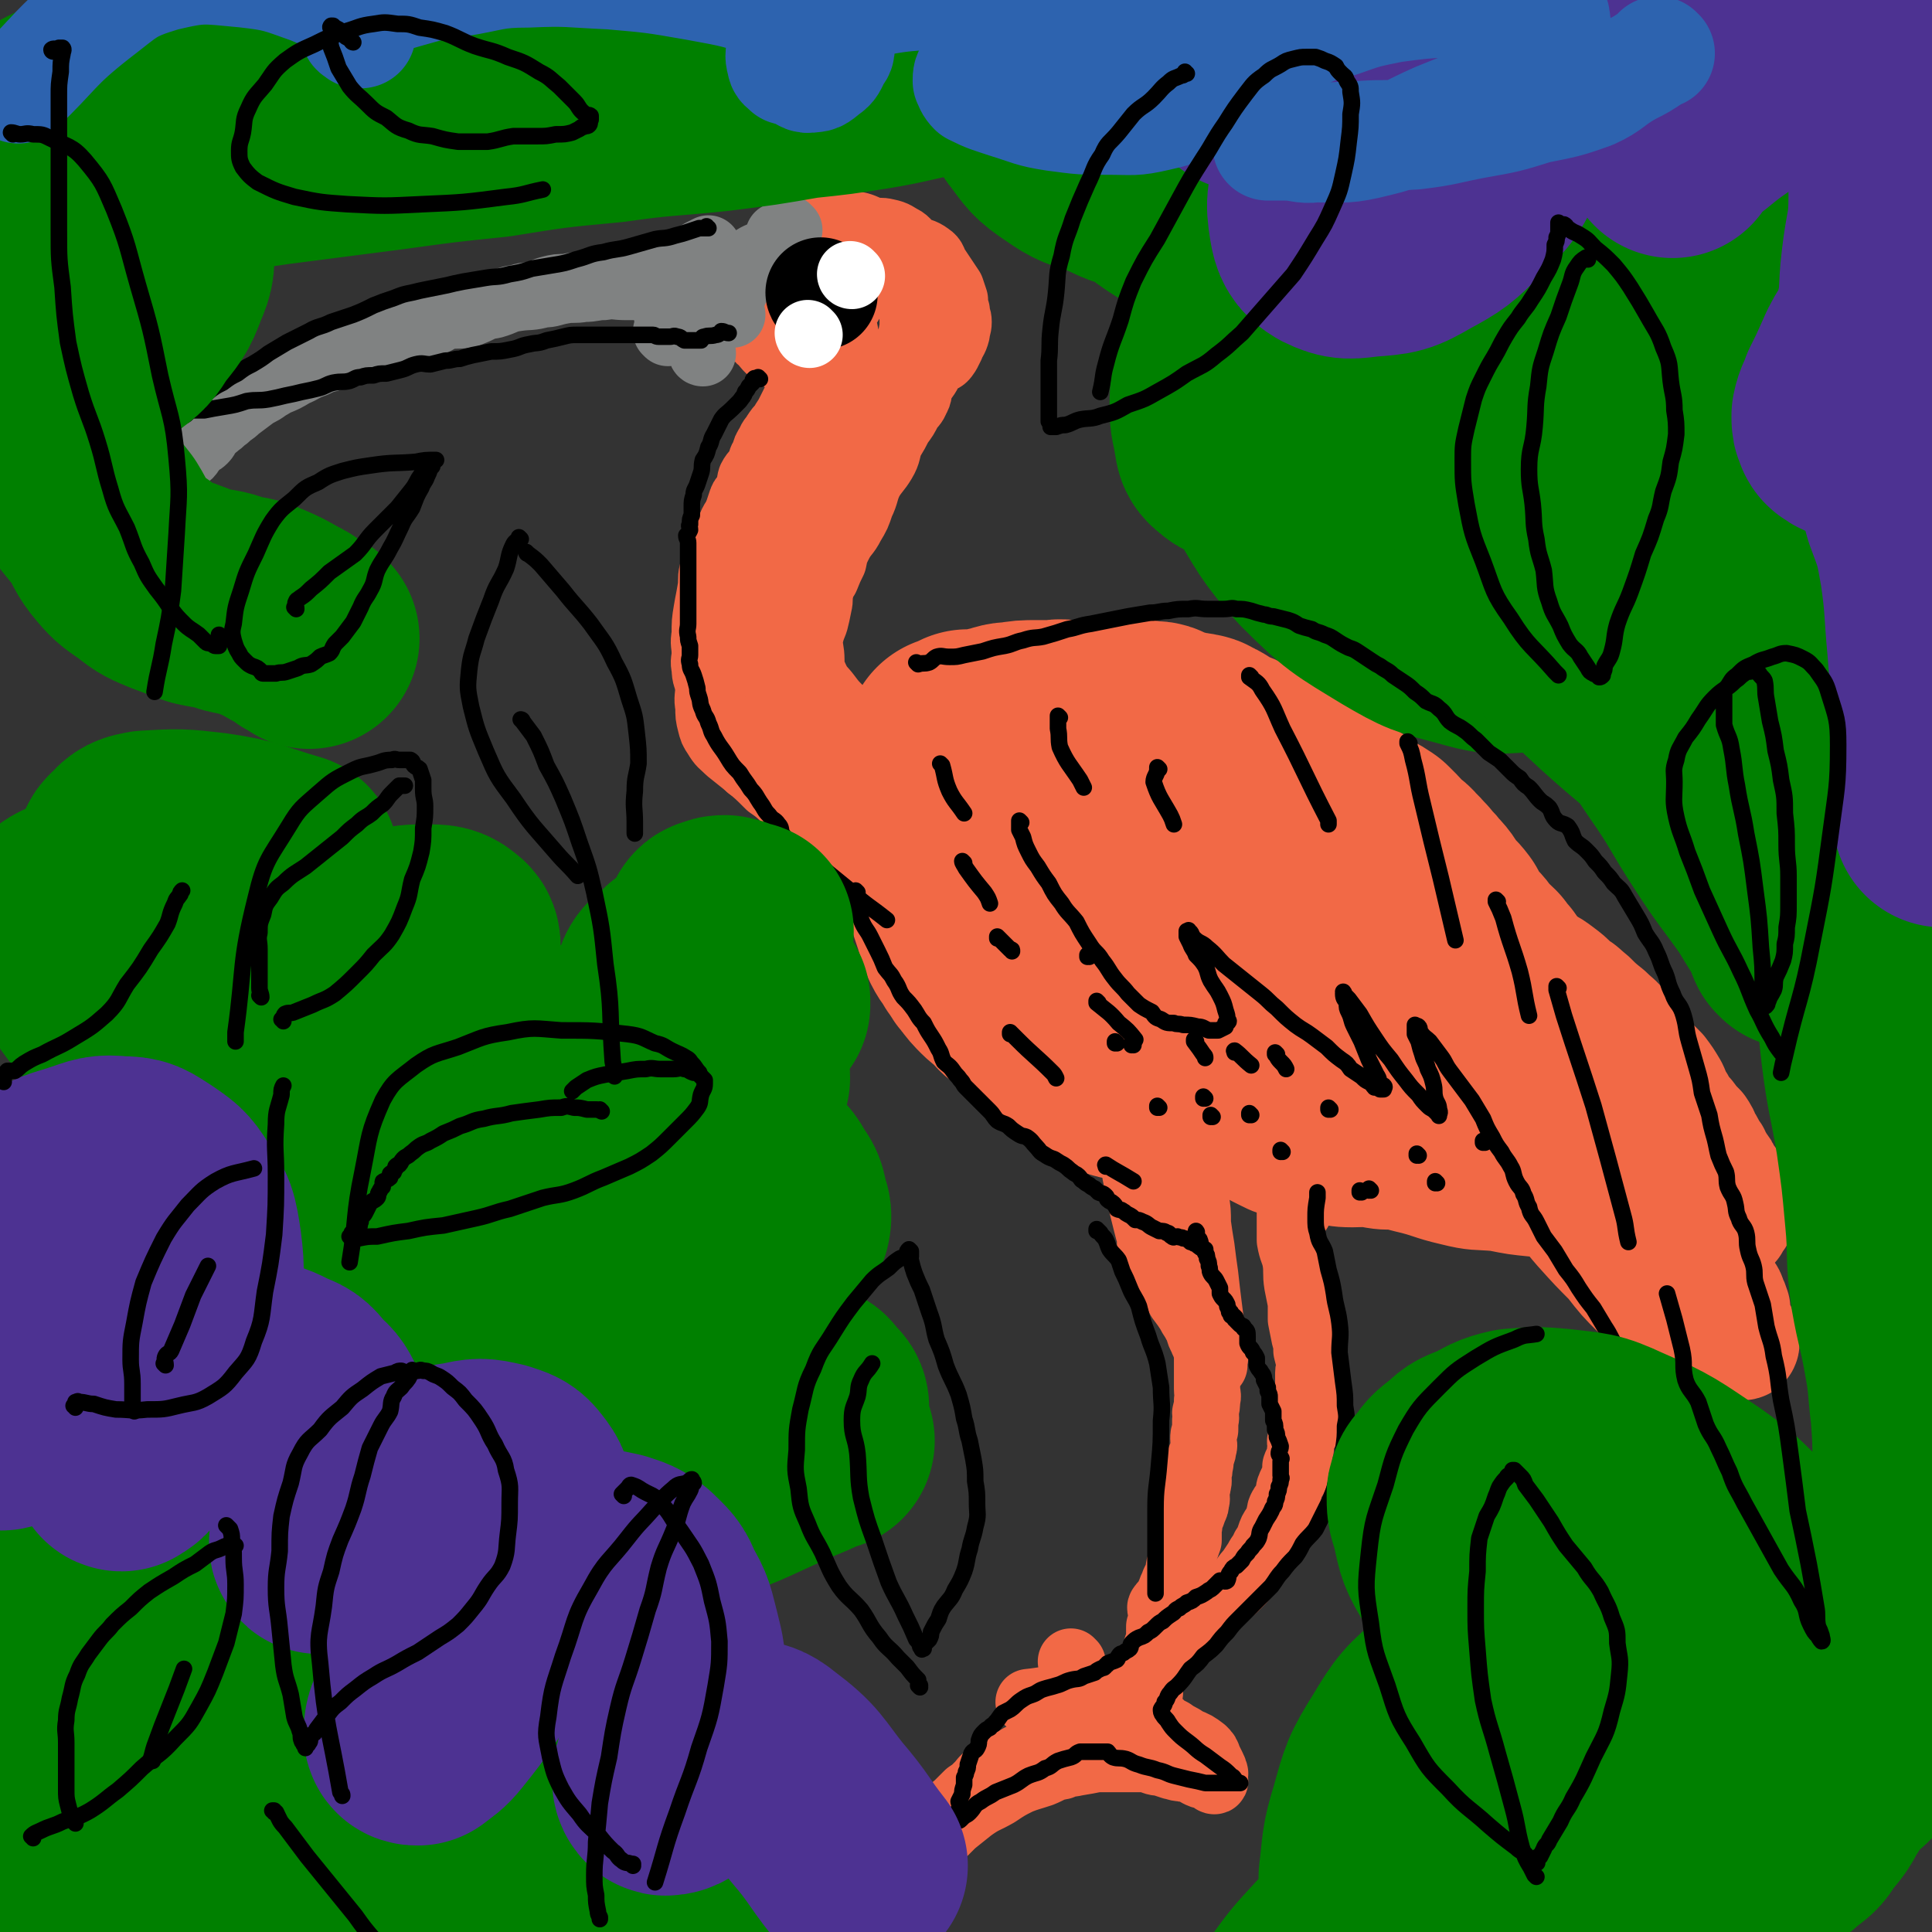
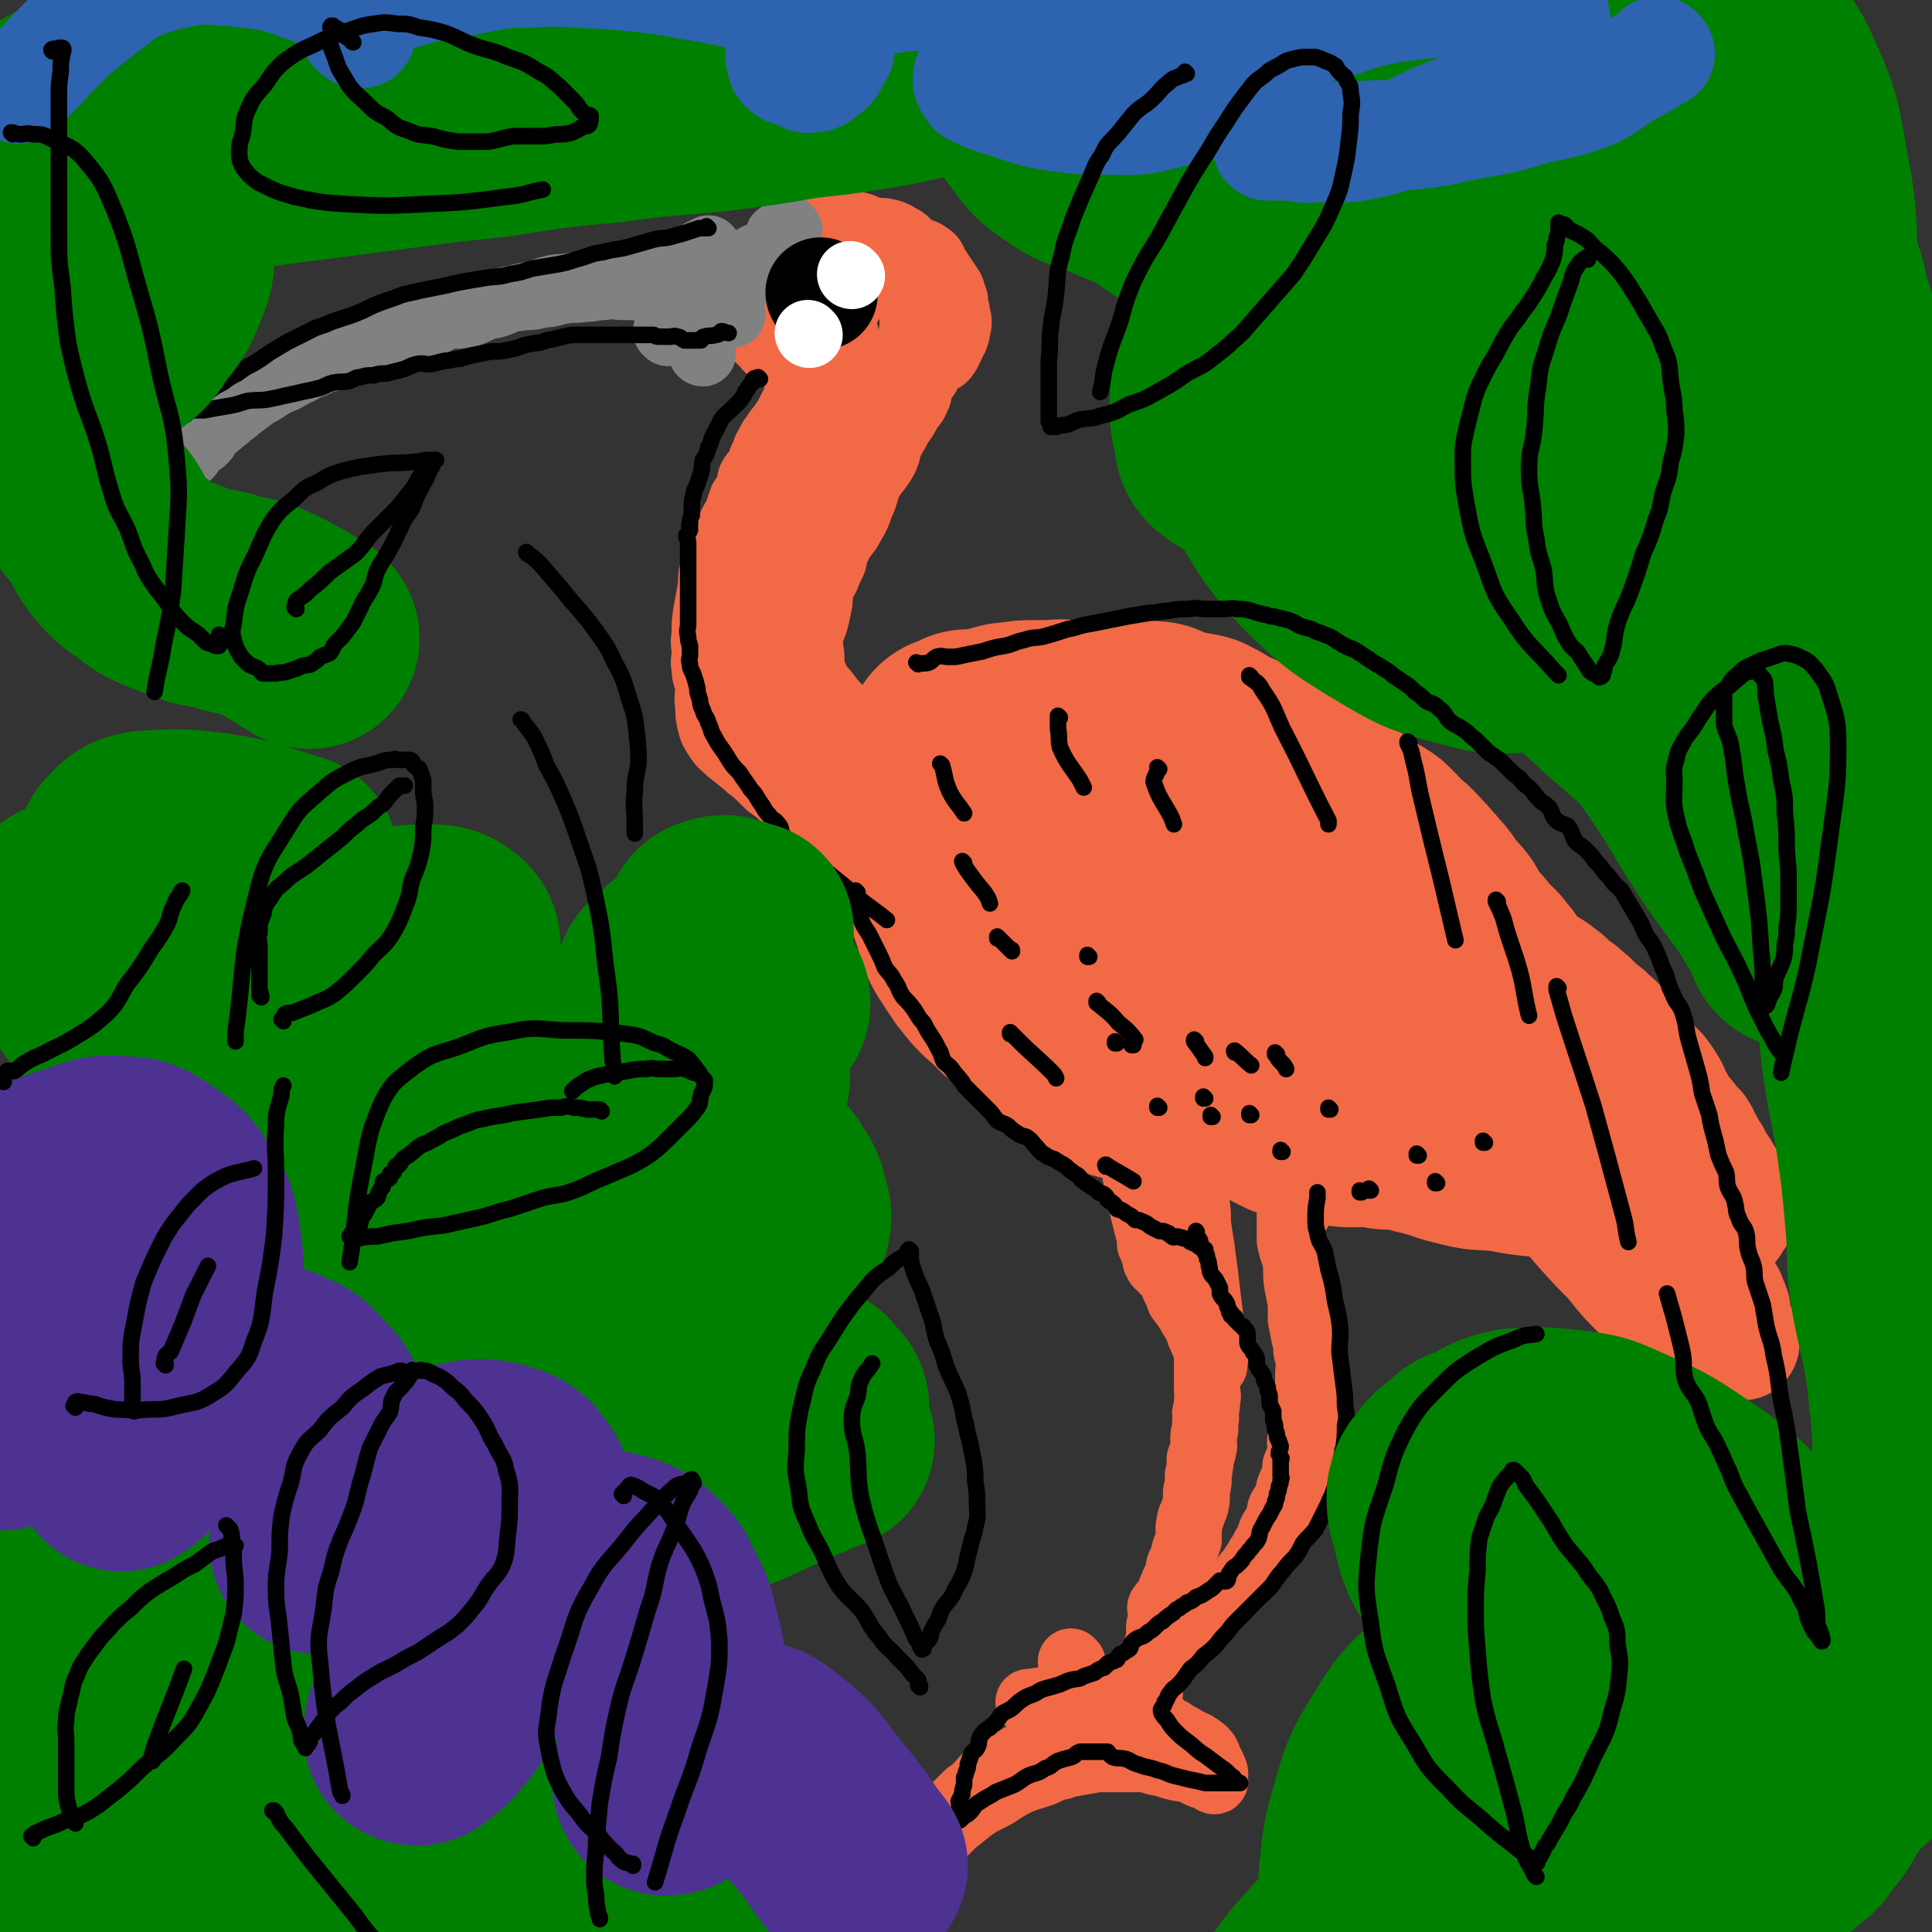
<svg xmlns="http://www.w3.org/2000/svg" viewBox="0 0 1050 1050" version="1.1">
  <rect x="0" y="0" width="1050" height="1050" fill="#333333" stroke="none" />
  <g fill="none" stroke="#F26946" stroke-width="120" stroke-linecap="round" stroke-linejoin="round">
    <path d="M506,437c0,0 -1,-1 -1,-1 0,0 0,0 1,1 0,0 0,0 0,0 0,0 -1,-1 -1,-1 0,0 0,0 1,1 0,0 0,0 0,0 0,0 -1,-1 -1,-1 0,0 0,0 1,1 0,0 0,0 0,0 0,0 -1,-1 -1,-1 0,1 0,2 1,3 0,2 0,2 0,5 0,2 -1,2 0,4 0,2 0,2 0,5 1,3 2,3 3,7 2,4 1,5 3,9 1,5 2,5 4,9 2,5 3,4 4,9 2,6 2,6 4,12 1,4 1,4 3,9 2,4 3,4 5,8 3,3 2,4 5,7 3,4 3,4 6,7 3,3 3,2 6,5 3,3 3,4 6,6 4,3 4,3 8,6 3,2 3,2 6,4 3,2 3,2 5,4 1,2 1,2 3,4 1,1 1,1 3,2 2,1 2,2 4,3 2,1 2,1 4,2 2,2 2,2 5,4 1,1 1,1 3,2 1,2 1,2 3,3 2,1 2,1 3,2 3,1 3,1 5,2 1,1 1,1 3,2 3,1 3,0 5,1 3,0 4,0 6,1 3,0 3,1 5,2 2,0 2,0 4,0 3,-1 3,0 6,0 2,0 2,0 5,0 2,0 3,0 5,0 2,-1 2,-3 5,-3 2,-1 2,1 4,1 2,0 2,-1 5,-1 2,0 2,0 5,0 2,-1 2,-1 5,-2 3,-2 3,-2 6,-3 2,-1 2,-1 4,-2 3,-1 3,-1 5,-3 2,-2 2,-2 4,-4 1,-1 1,-1 2,-3 1,-2 1,-2 1,-3 1,-3 0,-3 -1,-5 -1,-4 0,-4 -1,-8 -1,-6 -2,-6 -4,-12 -3,-6 -3,-7 -6,-13 -3,-6 -4,-6 -8,-12 -4,-5 -4,-6 -8,-11 -4,-5 -5,-4 -9,-9 -5,-5 -4,-5 -10,-9 -4,-4 -5,-4 -10,-7 -4,-2 -4,-3 -9,-5 -6,-2 -6,-1 -11,-4 -5,-2 -5,-2 -10,-4 -5,-1 -5,-1 -9,-2 -5,-1 -5,-2 -10,-2 -4,-1 -5,0 -9,0 -4,0 -4,0 -9,0 -2,0 -2,-1 -4,0 -1,0 0,0 -1,1 0,0 -1,0 -1,0 0,1 0,1 0,2 1,0 1,0 1,0 2,0 2,0 3,1 5,2 5,2 10,4 6,3 6,2 12,5 6,3 6,3 12,6 5,3 5,3 10,5 5,2 5,1 10,3 3,2 3,2 5,4 2,1 1,2 3,3 0,1 0,1 0,2 1,1 1,1 1,1 0,0 0,0 -1,0 0,0 0,0 -1,0 -2,-1 -2,-1 -5,-1 -4,-1 -4,-1 -8,-2 -5,-1 -5,-1 -10,-3 -6,-2 -6,-2 -11,-4 -6,-2 -5,-3 -11,-5 -6,-2 -6,-1 -12,-4 -5,-2 -5,-2 -10,-5 -5,-3 -5,-3 -9,-6 -4,-2 -4,-1 -7,-4 -4,-3 -3,-4 -6,-8 -3,-3 -4,-3 -6,-6 -3,-3 -2,-3 -4,-6 -2,-3 -2,-3 -3,-6 -1,-3 -1,-3 -2,-6 -1,-3 -1,-2 -3,-5 -1,-2 -1,-2 -2,-4 -1,-2 0,-2 0,-4 -1,-2 0,-2 0,-3 0,-1 0,-1 0,-2 0,-1 0,-1 0,-2 0,0 -1,1 0,1 0,-1 0,-1 1,-2 1,-1 1,-1 2,-2 2,0 2,0 4,0 3,-1 3,-2 6,-2 4,-2 5,-2 9,-3 4,0 4,0 8,-1 3,-1 3,-2 7,-3 3,0 3,0 6,0 4,0 4,0 8,0 2,-1 2,-1 5,-1 3,-1 3,0 6,0 2,0 2,0 4,0 2,0 2,0 4,0 2,0 2,0 5,0 1,0 1,0 3,0 1,0 1,0 3,0 2,0 2,0 4,0 1,0 1,0 3,0 1,0 1,0 3,0 2,0 2,0 3,0 2,0 2,0 4,0 2,0 2,-1 4,0 2,0 2,0 4,1 2,0 3,-1 5,0 2,1 1,3 3,3 3,1 4,0 7,1 3,0 3,1 5,1 3,1 3,0 6,1 2,0 2,1 4,2 1,0 1,0 2,1 1,0 1,0 1,1 1,0 1,0 1,0 0,0 0,0 0,0 0,0 0,0 -1,0 -2,0 -2,0 -4,0 -1,0 -1,0 -3,0 -5,-1 -5,-1 -9,-1 -5,-1 -5,-1 -10,-1 -6,0 -6,0 -12,0 -6,0 -6,0 -12,0 -6,0 -6,0 -13,0 -5,0 -5,0 -11,0 -6,0 -6,0 -12,0 -5,0 -5,0 -10,0 -4,0 -4,0 -9,0 -4,0 -4,0 -8,0 -4,0 -4,0 -9,0 -2,0 -2,0 -5,0 -2,0 -2,0 -4,0 -2,0 -2,0 -3,0 -1,0 -1,0 -2,0 0,0 0,0 -1,0 0,0 0,0 0,0 0,0 0,0 0,0 0,0 -1,-1 -1,-1 0,0 0,1 1,1 0,0 0,0 0,0 2,-1 1,-2 3,-2 1,-1 1,-1 3,-2 3,0 3,0 6,0 4,-1 5,-1 9,-2 5,-1 5,-2 10,-2 6,-1 6,-1 12,-1 5,0 5,0 10,0 6,0 6,0 12,0 6,0 6,-1 12,0 6,0 6,0 12,1 7,1 7,2 14,3 5,1 5,1 10,1 6,1 6,1 11,2 5,1 4,2 8,4 4,2 4,2 8,3 4,2 4,1 8,2 3,1 3,2 6,4 4,1 4,1 7,3 2,1 2,2 5,3 4,2 3,2 7,5 4,2 4,1 8,4 3,2 3,2 6,4 4,2 4,1 8,3 3,2 3,2 7,5 3,2 3,2 6,4 3,2 3,2 6,4 3,2 3,2 6,4 2,1 2,1 5,3 2,2 2,2 4,4 2,2 2,3 4,5 3,2 4,2 6,5 3,2 2,3 5,5 3,4 3,3 6,7 4,4 3,4 6,8 3,4 4,4 7,8 2,4 1,4 4,8 2,3 3,3 5,5 3,3 3,4 5,7 3,3 3,2 6,5 2,3 2,3 4,5 2,3 2,3 4,6 1,2 2,2 4,4 1,2 1,2 3,4 1,2 1,2 3,3 1,1 1,1 2,3 1,1 0,1 1,2 1,1 1,1 2,2 1,1 1,1 2,3 2,2 1,2 3,4 2,3 2,2 4,5 2,2 2,2 3,5 2,2 2,2 4,5 1,3 1,3 3,6 1,2 1,2 2,4 2,2 2,2 4,4 1,2 1,2 3,4 1,3 1,3 3,5 1,2 2,1 3,3 1,1 1,1 2,3 1,1 1,1 1,2 " />
  </g>
  <g fill="none" stroke="#F26946" stroke-width="60" stroke-linecap="round" stroke-linejoin="round">
    <path d="M640,550c0,0 -1,-1 -1,-1 0,0 0,0 0,1 0,0 0,0 0,0 1,0 0,-1 0,-1 0,0 0,0 0,1 0,0 0,0 0,0 1,0 0,-1 0,-1 0,0 0,0 0,1 0,0 0,0 0,0 2,3 2,3 4,5 1,3 1,3 4,6 2,3 2,3 5,6 3,3 2,4 6,7 3,3 4,3 8,6 3,2 3,2 6,5 4,3 4,4 8,6 3,2 4,0 7,2 4,1 4,2 7,3 4,1 4,0 8,1 4,0 4,0 7,1 4,0 4,0 7,0 3,0 3,1 6,1 4,0 4,-1 8,0 3,0 3,1 6,2 4,0 4,0 8,1 4,0 4,0 9,1 4,0 4,1 8,2 4,0 4,0 8,1 4,0 4,1 9,1 5,1 5,1 10,2 5,1 5,2 10,3 4,0 4,0 8,0 5,1 5,0 9,1 3,0 3,0 5,1 2,0 2,1 4,2 0,0 0,0 0,0 0,-1 1,-2 0,-2 -1,-2 -2,-1 -5,-2 -6,-2 -6,-2 -13,-4 -11,-4 -12,-3 -23,-7 -12,-4 -12,-4 -23,-9 -13,-5 -13,-5 -25,-11 -10,-4 -10,-5 -21,-9 -8,-4 -8,-4 -17,-8 -5,-3 -5,-4 -11,-7 -3,-2 -4,-1 -6,-3 -1,-1 0,-1 -1,-3 0,0 0,0 0,0 2,-1 2,-1 4,-1 4,-2 4,-4 9,-5 7,-1 7,0 14,0 9,-1 9,-1 18,-1 9,-1 9,-1 18,0 12,1 12,1 22,5 12,3 12,4 22,8 10,5 10,4 19,10 9,6 9,6 17,13 6,5 6,6 11,12 5,5 4,5 9,10 4,3 5,3 9,6 3,2 3,2 5,5 2,2 1,3 2,4 1,1 2,0 3,1 0,0 0,1 -1,1 -1,0 -1,-1 -2,-2 -2,0 -3,0 -5,0 -5,-1 -6,0 -11,-2 -10,-3 -10,-3 -20,-7 -10,-3 -10,-3 -19,-7 -9,-3 -10,-3 -18,-7 -7,-3 -7,-4 -14,-7 -4,-3 -4,-3 -9,-6 -3,-2 -3,-2 -5,-5 -2,-2 -2,-3 -2,-5 1,-4 2,-4 4,-8 4,-5 4,-5 8,-11 6,-6 6,-6 13,-12 7,-6 7,-6 14,-11 7,-4 7,-5 14,-8 5,-2 5,-2 11,-2 4,-1 4,0 8,0 2,0 2,-1 4,0 5,1 5,2 9,4 4,2 4,2 8,5 4,3 4,3 8,7 5,3 4,3 9,7 4,4 4,4 9,8 4,4 5,4 8,8 4,3 3,4 6,8 4,4 4,4 7,8 4,4 4,4 8,8 3,4 3,4 6,9 2,4 1,4 4,8 2,4 2,4 5,7 3,4 3,4 6,7 2,3 2,3 3,6 3,4 2,4 5,8 1,3 2,3 3,6 2,2 2,2 3,5 2,3 2,2 4,5 1,2 1,2 1,5 1,1 1,1 1,2 1,1 1,1 1,3 0,1 0,1 0,2 0,1 0,1 0,2 0,0 0,0 0,0 0,1 0,1 0,2 0,1 0,1 0,3 0,0 0,0 -1,1 0,1 -1,1 -1,2 -1,1 0,1 -1,1 -1,1 -1,1 -2,2 -2,0 -2,1 -3,1 -2,0 -2,-1 -4,-1 -5,-1 -5,-1 -9,-3 -8,-3 -8,-3 -15,-7 -10,-6 -9,-7 -18,-14 -9,-8 -9,-8 -18,-17 -9,-10 -9,-10 -18,-21 -6,-9 -6,-9 -12,-18 -5,-8 -5,-8 -10,-16 -3,-5 -3,-5 -7,-11 -2,-3 -3,-3 -5,-6 -2,-4 -2,-4 -3,-7 -1,-1 -1,-1 -1,-1 0,-1 1,0 1,0 " />
    <path d="M699,547c0,0 -1,-1 -1,-1 0,0 0,0 0,1 0,0 0,0 0,0 1,0 0,-1 0,-1 0,0 0,0 0,1 0,0 0,0 0,0 1,0 0,-1 0,-1 -1,2 -1,4 0,7 0,2 1,2 2,5 1,3 0,3 1,6 2,4 2,3 5,6 2,3 2,3 4,7 3,3 3,4 6,7 3,4 3,4 6,7 3,3 4,3 7,5 4,3 4,3 8,5 3,2 3,2 7,4 4,3 3,4 7,6 4,2 4,1 8,2 5,2 4,3 8,5 5,2 5,2 10,3 5,1 6,1 11,2 7,1 6,2 13,3 8,2 8,1 17,3 7,1 7,2 15,4 8,2 8,2 16,5 8,2 8,1 15,4 7,2 8,1 15,4 6,3 5,4 11,7 5,2 5,2 10,4 4,2 4,2 8,5 4,2 4,2 8,5 3,2 2,2 5,4 1,2 1,2 3,3 1,1 1,1 2,2 1,1 1,1 2,2 1,2 1,2 1,3 2,2 2,2 3,5 2,3 2,3 3,6 1,4 1,4 2,7 2,4 3,3 4,7 1,2 1,2 2,5 0,3 0,3 0,5 1,2 1,2 2,5 1,1 1,1 1,2 1,2 1,2 1,3 1,1 1,1 1,3 0,0 0,0 0,1 0,0 0,1 -1,1 -1,0 -1,0 -3,0 -2,-1 -2,-1 -4,-1 -5,-1 -5,-1 -9,-2 -6,-1 -7,-1 -13,-4 -6,-3 -7,-3 -13,-8 -8,-6 -8,-6 -15,-13 -8,-8 -8,-8 -15,-17 -6,-9 -7,-8 -12,-18 -4,-9 -3,-9 -7,-18 -3,-9 -3,-9 -6,-17 -3,-7 -2,-7 -5,-15 -1,-4 -1,-4 -3,-7 -1,-3 -1,-3 -1,-6 -1,-2 -1,-2 -1,-3 0,0 0,0 0,1 0,0 0,0 0,0 1,0 1,0 1,1 3,4 3,4 5,8 4,7 4,7 8,14 5,9 5,9 11,18 6,10 7,9 12,19 6,10 4,11 10,21 4,7 6,6 10,13 4,6 3,6 7,13 2,3 2,3 4,7 2,2 2,2 3,4 1,0 1,0 1,1 0,1 0,2 0,2 1,1 1,0 2,0 0,0 0,0 0,0 -1,0 -2,0 -3,0 -2,-3 -1,-4 -4,-8 -6,-7 -7,-7 -14,-13 -8,-8 -9,-8 -17,-16 -9,-9 -9,-9 -18,-19 -7,-8 -6,-8 -13,-16 -5,-6 -5,-6 -10,-12 -5,-6 -5,-6 -10,-12 -4,-5 -4,-5 -9,-9 -3,-4 -3,-4 -8,-7 -4,-3 -4,-3 -8,-6 -3,-2 -3,-2 -7,-3 -4,-2 -4,-1 -8,-2 -6,-2 -6,-3 -12,-5 -6,-1 -6,-1 -12,-2 -6,-1 -6,-2 -13,-3 -6,-2 -6,-2 -12,-3 -5,-1 -5,-1 -9,-2 -3,0 -3,0 -7,0 -1,0 -1,0 -2,0 0,0 -1,-1 -1,0 0,0 0,0 0,1 2,1 2,1 4,2 4,3 4,4 7,6 8,6 8,6 15,11 9,6 8,6 17,11 11,6 11,6 22,12 10,5 10,4 20,9 9,3 9,4 18,6 9,3 9,3 17,5 7,1 7,0 14,1 4,0 4,2 8,2 2,1 2,0 4,0 1,0 1,0 1,0 0,0 0,0 0,0 -1,0 -1,0 -2,0 -2,0 -2,0 -4,0 -4,0 -4,-1 -8,0 -8,0 -8,1 -16,1 -10,-1 -10,-1 -20,-3 -12,-1 -12,0 -24,-3 -13,-3 -12,-4 -25,-7 -11,-3 -11,-2 -22,-6 -10,-3 -10,-3 -20,-6 -8,-3 -8,-2 -16,-5 -6,-2 -6,-2 -11,-5 -4,-3 -4,-3 -8,-6 -4,-3 -4,-4 -8,-8 -2,-1 -2,-1 -4,-3 -1,-2 -1,-2 -2,-5 0,0 0,0 0,0 0,0 0,0 0,0 1,0 0,-1 0,-1 0,0 1,1 2,1 1,1 1,1 2,2 2,3 2,3 4,6 4,3 4,3 9,6 4,4 4,4 9,8 6,4 5,4 12,7 8,4 8,4 16,7 8,3 8,4 16,5 10,2 10,1 20,1 11,1 11,2 21,2 10,0 10,-1 20,-3 9,-1 9,-1 17,-2 6,-1 6,-1 12,-2 4,-1 4,-1 9,-2 2,0 2,0 4,0 1,-1 1,0 3,0 0,0 0,0 0,0 0,0 0,0 0,0 0,0 0,0 -1,0 -4,0 -4,-1 -9,0 -8,0 -8,0 -16,1 -9,0 -9,0 -18,1 -12,0 -12,0 -24,1 -12,0 -12,0 -23,1 -12,0 -12,2 -24,2 -9,0 -9,-1 -18,-2 -9,-2 -9,-1 -17,-3 -7,-1 -7,-1 -13,-4 -6,-3 -6,-3 -11,-6 -6,-5 -6,-5 -12,-9 -5,-5 -5,-5 -10,-10 -3,-3 -3,-3 -6,-6 -1,-1 -1,-1 -2,-2 " />
  </g>
  <g fill="none" stroke="#F26946" stroke-width="36" stroke-linecap="round" stroke-linejoin="round">
    <path d="M621,587c0,0 -1,-1 -1,-1 0,0 0,0 0,1 0,0 0,0 0,0 1,0 0,-1 0,-1 0,0 1,1 0,1 -1,0 -1,0 -3,0 -1,0 -1,0 -2,0 0,0 0,0 0,0 0,0 0,-1 -1,0 0,1 0,1 -1,2 0,2 0,2 0,4 0,2 0,2 0,4 0,3 0,3 0,6 0,4 0,4 0,8 1,5 0,5 1,9 1,5 1,5 2,9 1,5 1,5 1,9 1,5 1,5 2,9 1,5 1,5 2,10 1,4 1,4 2,8 1,4 1,4 2,7 0,2 0,2 0,4 1,2 2,2 2,5 1,1 1,1 1,3 1,0 0,0 0,1 1,1 1,1 1,2 1,1 1,1 2,2 2,2 2,2 4,4 2,3 2,3 3,6 2,4 2,4 3,7 3,4 3,4 5,7 2,4 2,3 4,7 2,3 1,4 3,7 1,3 1,2 2,5 2,2 2,2 2,4 1,2 0,2 0,3 1,1 1,1 1,2 1,0 1,0 2,0 0,0 0,0 0,1 0,0 0,0 0,0 0,-1 0,-1 0,-2 0,-2 1,-2 0,-4 0,-6 -1,-6 -1,-11 -1,-7 -1,-7 -2,-15 -1,-8 -1,-8 -2,-17 -1,-7 -1,-7 -2,-15 -1,-6 -1,-6 -2,-13 0,-7 0,-7 -1,-13 0,-5 0,-5 0,-10 -1,-4 -1,-4 -2,-8 0,-3 0,-3 -1,-7 0,-2 0,-2 0,-4 -1,-1 -1,-1 -1,-2 0,0 0,0 0,0 0,0 0,0 0,0 1,0 0,-1 0,-1 0,0 0,0 0,1 0,0 0,0 0,0 1,0 0,-1 0,-1 0,0 0,0 0,1 1,0 0,0 0,1 0,1 0,1 0,2 0,2 0,2 0,3 0,3 0,3 0,6 0,3 0,3 0,7 0,4 0,4 0,9 1,6 0,6 1,12 1,6 2,6 3,12 0,4 0,4 0,9 1,5 1,5 2,10 0,5 0,5 0,9 1,4 2,4 2,8 1,4 1,4 2,8 0,4 0,4 0,9 1,3 0,3 0,7 0,3 0,3 0,7 0,2 0,2 0,4 0,3 0,3 0,6 0,3 0,3 0,5 0,3 1,3 0,6 0,3 0,3 -1,7 0,2 1,2 0,4 0,3 0,3 0,5 -1,3 -1,3 -1,5 0,3 1,3 0,5 0,3 -1,3 -2,6 0,2 1,2 0,3 0,3 0,3 -1,6 0,2 1,2 0,5 0,2 -1,2 -1,5 0,2 1,2 0,4 0,2 0,2 -1,4 -1,3 -1,3 -2,5 -1,3 0,3 -1,5 0,4 0,4 0,7 -1,3 -1,3 -2,5 -1,4 -1,4 -2,7 -2,3 -1,3 -2,7 -1,2 -1,2 -2,4 -1,3 -1,2 -2,5 -1,2 -1,3 -2,5 -1,2 -2,1 -3,3 -1,1 0,1 0,3 0,1 0,1 0,1 0,1 0,1 0,2 0,1 0,1 0,2 0,1 1,1 0,2 0,0 0,0 -1,1 0,1 0,1 0,2 0,1 0,1 0,2 0,1 0,1 0,1 0,2 1,2 0,3 0,1 -1,1 -1,2 -1,2 0,2 -1,4 0,2 1,3 0,5 -2,2 -2,2 -4,4 -2,2 -2,2 -3,4 -2,2 -1,2 -3,4 -1,1 -1,1 -3,3 -2,2 -1,2 -3,4 -2,3 -2,3 -5,5 -2,2 -3,1 -5,3 -2,1 -2,2 -5,4 -3,1 -4,0 -7,2 -4,2 -4,2 -8,5 -4,2 -4,2 -9,4 -5,3 -5,3 -9,5 -5,3 -5,3 -10,5 -5,3 -5,3 -9,5 -4,3 -4,2 -8,5 -3,2 -3,3 -5,5 -3,3 -3,3 -6,5 -3,3 -3,3 -5,5 -3,3 -3,2 -5,5 -2,2 -3,2 -5,4 -1,3 -1,3 -3,5 -1,2 -1,2 -2,4 -1,1 -1,1 -2,2 -1,2 -2,2 -3,4 0,0 0,0 1,0 0,1 0,1 0,2 0,0 0,0 0,-1 0,0 -1,0 0,0 1,-1 1,0 2,-1 3,-2 3,-2 6,-5 4,-4 4,-4 8,-8 5,-4 5,-4 10,-8 7,-5 7,-4 14,-8 6,-4 6,-4 12,-7 5,-2 6,-2 12,-4 5,-2 5,-3 11,-4 4,-2 4,-1 8,-2 6,-1 6,-1 11,-2 4,0 4,0 8,0 3,0 3,0 6,0 3,0 3,0 6,0 4,0 4,0 7,0 4,1 4,2 8,2 3,1 3,1 6,2 2,0 2,1 5,1 3,1 3,-1 6,0 2,1 2,2 3,3 2,1 2,1 3,1 2,0 2,0 3,0 1,1 1,1 1,1 1,1 1,2 2,2 0,1 0,1 0,0 1,0 0,-1 0,-1 0,-1 0,-1 0,-2 0,-1 1,-1 0,-2 0,-2 -1,-2 -1,-3 -1,-2 -1,-2 -2,-4 -1,-3 -1,-3 -3,-5 -4,-3 -4,-3 -9,-5 -4,-3 -4,-2 -8,-5 -4,-2 -4,-2 -7,-5 -3,-2 -3,-2 -5,-4 -2,-2 -4,-1 -3,-3 0,-4 1,-5 3,-9 " />
    <path d="M706,658c0,0 -1,-1 -1,-1 0,0 0,1 0,1 0,-2 0,-2 -1,-4 0,-1 1,-1 0,-1 0,-1 0,-1 -1,-1 0,0 0,0 0,0 0,0 0,0 0,0 1,0 0,-1 0,-1 0,0 0,0 0,1 0,1 -1,1 -2,2 0,2 0,2 0,5 0,3 0,3 0,6 0,4 0,4 0,9 1,6 2,6 3,11 1,6 0,7 1,13 1,5 1,5 2,10 0,5 0,5 0,9 1,5 1,5 2,10 1,3 1,3 1,7 1,4 1,4 2,8 0,2 -1,2 -1,4 0,2 0,2 0,5 0,2 0,2 0,4 0,2 0,2 0,4 0,2 0,2 0,4 0,2 1,2 0,5 0,2 0,2 -1,4 0,3 1,3 0,5 -1,3 -2,2 -3,5 -1,2 0,2 0,5 -1,2 0,2 -1,5 0,2 -1,2 -2,5 0,2 0,2 0,5 -1,3 -2,3 -3,6 -1,2 0,2 -1,5 0,1 0,1 -1,3 -2,2 -2,2 -3,4 -1,2 0,3 -1,4 0,3 -1,3 -2,5 -2,3 -2,3 -3,6 -1,3 -1,3 -3,6 -1,3 -2,3 -4,7 -2,3 -2,3 -4,6 -3,3 -2,3 -5,6 -4,4 -4,4 -8,7 -5,4 -5,3 -9,7 -4,3 -4,3 -8,6 -4,3 -5,3 -9,6 -3,2 -2,3 -5,6 -1,1 -1,1 -2,2 " />
    <path d="M560,926c0,0 -1,-1 -1,-1 0,0 0,0 0,0 0,0 0,0 0,0 1,1 0,0 0,0 0,0 0,0 0,0 0,0 0,0 0,0 10,-1 10,-2 19,-2 12,0 12,1 23,2 " />
    <path d="M583,904c0,0 -1,-1 -1,-1 0,0 0,0 0,0 0,0 0,0 0,0 1,1 0,0 0,0 0,0 0,0 0,0 " />
    <path d="M515,462c0,0 -1,-1 -1,-1 0,0 0,0 1,1 0,0 0,0 0,0 -2,0 -2,-1 -3,0 -1,0 -1,1 -1,1 -1,1 -1,0 -2,1 0,0 1,0 1,1 -1,0 -1,0 -1,0 0,0 0,0 0,0 -1,0 -1,0 -2,0 -1,0 -1,0 -1,0 -1,0 -1,0 -2,0 -2,-1 -2,-1 -3,-1 -2,-1 -2,-1 -4,-1 -3,0 -3,0 -5,0 -3,-1 -3,-2 -6,-3 -3,-1 -3,-1 -6,-3 -3,-2 -3,-2 -6,-4 -3,-2 -3,-1 -6,-3 -2,-2 -2,-2 -4,-4 -3,-2 -4,-1 -7,-4 -2,-1 -2,-2 -4,-4 -1,-2 -2,-2 -3,-3 -2,-2 -2,-2 -5,-4 -2,-3 -1,-3 -4,-5 -1,-1 -1,-1 -3,-3 -1,-1 -1,-1 -2,-2 -2,-2 -1,-2 -3,-4 -2,-1 -3,0 -4,-2 -2,-1 0,-2 -1,-4 -1,-2 -2,-2 -4,-4 -1,-2 0,-2 -2,-4 -1,-1 -2,-1 -3,-2 -2,-2 -2,-3 -4,-4 -1,-2 -2,-1 -3,-2 -1,-2 -1,-3 -2,-5 -1,-2 -1,-2 -3,-4 -2,-3 -2,-2 -4,-5 -1,-1 -1,-2 -1,-4 -1,-3 0,-3 -2,-6 -1,-3 -2,-3 -3,-6 -2,-3 -2,-3 -3,-7 -1,-2 -1,-2 -2,-5 -1,-4 -1,-4 -1,-7 -1,-3 -1,-3 -1,-6 -1,-3 0,-3 0,-6 0,-2 0,-2 0,-4 0,-2 0,-2 0,-4 0,-1 0,-1 0,-3 0,-3 -1,-3 0,-6 0,-2 0,-2 1,-5 1,-4 1,-4 2,-7 1,-3 1,-3 2,-7 1,-3 1,-3 2,-6 1,-3 1,-3 2,-7 1,-3 1,-3 2,-7 1,-3 1,-3 2,-6 1,-3 3,-2 4,-5 1,-4 0,-4 1,-7 2,-4 3,-3 5,-7 1,-2 0,-3 2,-5 1,-4 1,-4 3,-7 1,-3 2,-3 3,-5 2,-3 2,-3 4,-5 1,-2 1,-2 3,-5 1,-2 1,-2 2,-4 1,-2 1,-2 2,-4 2,-2 2,-2 3,-4 1,-2 1,-2 2,-4 1,-2 1,-2 1,-4 1,-1 1,-1 1,-3 0,-1 0,-1 1,-1 0,-1 0,-1 0,-1 0,-1 0,-1 0,-1 0,-1 0,-1 0,-1 0,0 0,0 0,0 0,-1 0,-1 0,-2 -1,0 -1,1 -1,1 -1,0 -1,0 -2,0 0,0 0,0 0,0 -1,-1 -1,-1 -2,-1 -1,-1 -1,-1 -2,-1 -2,0 -2,1 -4,0 -2,-1 -1,-2 -3,-3 -2,-1 -2,-1 -4,-2 -2,-1 -2,0 -4,-1 -2,-2 -2,-2 -3,-4 -2,-1 -2,-1 -3,-3 -1,-1 -2,-1 -3,-3 -1,-2 -1,-3 -1,-5 -1,-2 0,-2 0,-4 0,-2 0,-2 0,-4 0,-3 -1,-3 0,-5 0,-3 0,-3 2,-6 1,-4 1,-4 4,-7 2,-2 2,-1 5,-4 2,-2 2,-3 5,-4 2,-1 2,0 5,-1 3,-1 3,-2 6,-3 2,0 2,0 5,0 3,0 3,0 5,0 2,0 3,-1 5,0 3,1 2,2 6,2 2,1 2,0 5,1 2,0 2,0 5,0 2,1 3,1 5,2 3,1 3,2 5,3 2,1 3,0 5,1 3,2 2,2 5,4 1,1 2,0 3,2 1,1 1,2 2,4 1,2 2,2 4,4 1,2 0,2 0,5 1,3 0,3 1,7 0,3 0,3 0,6 -1,5 -1,5 -2,11 -1,5 0,5 -2,10 -1,4 -1,4 -3,9 -2,3 -3,3 -5,6 -1,3 0,3 -2,6 -1,1 -2,1 -3,2 -1,0 -1,1 -2,1 -1,0 -1,-1 -3,-1 0,-1 0,-1 0,-1 -1,-2 -1,-2 -1,-3 0,-2 0,-3 0,-5 -2,-3 -3,-2 -4,-5 -2,-5 -2,-5 -3,-10 -2,-4 -2,-4 -4,-9 -2,-5 -2,-5 -3,-10 -1,-4 -1,-4 -2,-8 -1,-3 -1,-3 -2,-5 -2,-3 -3,-2 -5,-5 -2,-2 -1,-3 -3,-4 -1,-1 -1,0 -2,0 -2,0 -2,-1 -3,-1 -1,0 -1,0 -2,0 0,0 0,0 1,0 0,0 0,0 0,0 0,0 -1,-1 -1,-1 1,1 2,1 3,3 2,1 2,1 4,2 2,2 2,1 4,3 2,2 2,2 3,4 2,2 2,2 3,4 1,0 1,0 1,1 0,1 0,1 0,2 0,1 0,1 0,1 -1,0 -1,0 -1,0 -3,-1 -2,-2 -5,-3 -3,-1 -3,0 -6,-2 -3,-2 -3,-2 -5,-5 -3,-3 -3,-3 -6,-7 -1,-2 -2,-2 -3,-5 -2,-3 -2,-3 -2,-7 -1,-1 -1,-2 0,-3 0,-1 0,-1 1,-1 1,-1 1,-1 2,-2 1,0 2,0 3,0 2,0 2,0 4,0 2,0 2,-1 4,0 3,1 3,1 6,2 2,2 3,1 5,3 2,2 1,3 3,4 2,2 3,1 5,2 1,2 0,3 1,5 0,2 1,2 1,3 0,1 -1,1 -2,2 -1,1 0,1 0,2 -1,2 -1,2 -2,3 -2,2 -2,1 -4,2 -1,1 -1,1 -2,2 -2,0 -3,0 -5,0 -2,-1 -2,-2 -4,-3 -3,0 -3,1 -5,0 -3,-1 -3,-2 -6,-3 -3,-2 -3,-2 -5,-4 -2,-1 -1,-2 -2,-4 -1,-1 -3,0 -3,-2 -1,-2 0,-2 1,-5 1,-2 1,-2 2,-4 2,-2 1,-2 3,-4 2,-3 2,-3 5,-5 3,-1 4,0 8,-1 4,-1 4,-1 7,-2 4,0 4,1 7,1 3,0 3,0 6,1 3,0 3,0 6,1 3,2 3,2 7,4 3,2 2,2 5,5 4,3 5,2 8,6 3,4 3,4 4,9 2,4 2,4 3,8 2,4 2,4 3,8 1,4 0,4 0,9 1,2 1,2 1,5 -1,3 0,4 -2,7 -1,2 -1,2 -3,4 -2,3 -2,4 -4,6 -3,2 -4,1 -7,2 -3,1 -3,2 -7,3 -4,1 -4,0 -8,0 -5,0 -5,1 -10,0 -6,-1 -6,-1 -12,-4 -5,-2 -5,-3 -10,-6 -4,-2 -4,-2 -9,-4 -4,-3 -4,-3 -7,-6 -3,-3 -3,-4 -5,-8 -3,-3 -3,-3 -4,-7 -2,-4 -2,-4 -3,-8 0,-4 0,-4 0,-8 -1,-3 -1,-3 0,-5 1,-4 1,-4 3,-7 2,-4 2,-5 4,-8 2,-3 3,-3 5,-6 3,-3 3,-3 6,-5 3,-3 3,-3 7,-5 4,-1 4,0 8,-1 3,-1 3,-2 6,-2 4,-1 4,0 8,0 4,0 4,-1 8,0 5,1 5,2 9,3 4,1 4,0 8,1 5,1 5,2 9,4 3,2 2,3 6,5 3,2 4,1 8,4 3,2 2,3 4,6 2,3 2,3 4,6 2,3 2,3 4,6 1,3 1,3 2,6 0,3 0,3 1,6 0,3 1,3 1,6 0,3 -1,4 -1,6 -1,4 -2,4 -3,7 -1,2 -1,2 -2,4 -2,3 -2,3 -5,4 -2,1 -2,1 -5,2 -3,1 -3,2 -7,3 -3,1 -4,1 -7,1 -5,0 -5,-1 -10,-1 -5,-1 -5,-1 -11,-2 -5,-1 -5,-1 -11,-3 -6,-2 -6,-1 -12,-3 -4,-2 -4,-2 -9,-4 -4,-2 -3,-3 -7,-5 -3,-3 -3,-3 -6,-6 -3,-2 -2,-2 -4,-5 -2,-2 -3,-1 -4,-4 -2,-3 -2,-3 -2,-7 -1,-3 -1,-3 0,-6 0,-3 1,-2 2,-5 1,-3 0,-3 2,-6 4,-4 4,-4 8,-6 4,-3 5,-2 9,-4 5,-3 5,-3 10,-5 6,-1 6,-1 12,-1 4,0 4,0 9,0 4,0 4,0 8,1 4,0 4,0 8,1 3,1 3,1 7,3 2,1 2,2 5,4 3,2 3,2 6,5 2,3 2,3 4,7 2,2 2,2 3,6 1,3 1,3 2,6 0,3 0,3 1,5 0,3 0,3 1,5 0,3 0,3 0,6 0,2 0,2 0,3 -1,4 -1,4 -1,7 -1,4 -1,4 -3,8 -1,3 -1,3 -3,6 -2,4 -3,4 -5,8 -1,3 0,4 -2,7 -1,3 -2,3 -4,6 -2,4 -2,4 -5,8 -2,4 -2,4 -5,9 -2,5 -1,6 -4,11 -3,5 -4,5 -7,10 -3,6 -2,7 -5,13 -2,6 -2,6 -5,11 -3,6 -4,5 -7,11 -2,4 -2,4 -3,9 -2,4 -2,4 -4,9 -2,3 -2,3 -3,7 -1,4 0,4 -1,8 -1,5 -1,5 -2,9 -2,5 -2,5 -3,10 0,5 1,5 1,11 0,4 -1,4 0,9 0,5 -1,5 1,9 1,6 2,6 4,11 3,5 3,5 6,10 3,5 3,5 7,9 4,5 4,4 10,8 5,5 5,5 11,8 5,3 5,3 11,6 5,3 5,3 11,6 4,1 5,1 9,2 3,1 3,1 6,3 2,0 3,0 5,1 1,0 1,0 2,1 0,0 0,0 1,1 0,0 0,0 0,0 0,0 -1,-1 -1,-1 0,0 0,1 0,1 -1,-1 -1,-1 -2,-1 -3,-2 -3,-2 -6,-4 -6,-3 -6,-2 -12,-5 -8,-4 -8,-5 -15,-10 -8,-5 -8,-5 -16,-11 -7,-5 -7,-6 -14,-12 -6,-6 -6,-6 -11,-12 -5,-7 -5,-7 -8,-15 -4,-8 -3,-8 -6,-16 -2,-8 -3,-8 -4,-17 -1,-7 -1,-8 0,-16 0,-8 0,-8 2,-16 1,-7 1,-7 3,-14 2,-7 2,-7 5,-14 3,-7 3,-7 6,-14 3,-6 2,-6 5,-13 2,-5 3,-5 5,-10 2,-5 2,-5 4,-10 1,-3 2,-3 3,-7 0,-1 0,-1 0,-3 0,0 0,0 1,0 0,0 0,0 0,0 0,0 -1,-1 -1,-1 -1,1 -1,1 -1,2 0,2 0,2 0,4 -2,3 -3,2 -4,5 -3,4 -2,4 -4,9 -3,7 -3,7 -6,14 -3,7 -3,7 -5,13 -2,7 -2,8 -4,15 -2,6 -3,6 -4,13 -2,6 -1,7 -2,13 -1,7 0,7 0,14 -1,5 -1,5 0,11 0,6 0,6 2,12 1,6 2,6 4,11 3,6 2,6 5,12 2,4 3,4 6,8 3,4 3,4 7,8 2,3 2,3 5,5 3,3 3,4 6,6 2,1 2,0 4,2 1,1 1,2 2,3 1,1 2,0 3,1 1,0 0,0 0,1 -1,0 -1,0 -2,0 -1,0 -1,0 -2,0 -3,-3 -3,-3 -6,-6 -5,-5 -5,-5 -10,-11 -5,-6 -7,-5 -11,-12 -5,-7 -4,-8 -7,-16 -3,-9 -3,-10 -5,-19 -1,-10 -1,-10 -2,-20 0,-11 1,-11 1,-23 1,-9 1,-9 3,-19 1,-9 2,-9 4,-18 2,-7 2,-7 4,-14 1,-5 1,-6 3,-10 2,-3 2,-3 4,-5 1,-2 1,-2 3,-3 1,0 1,0 2,0 0,0 0,0 1,0 0,0 0,0 0,0 0,0 0,0 0,0 -1,0 -1,0 -1,1 -2,2 -1,2 -3,4 -1,2 -1,2 -3,5 -3,3 -3,3 -5,6 -4,6 -3,6 -7,11 -3,6 -3,6 -6,11 -4,6 -4,6 -7,13 -3,6 -3,6 -5,12 -2,5 -2,5 -4,11 -2,6 -2,5 -3,12 -1,5 -1,5 -1,11 -1,6 0,6 0,13 0,7 -1,7 0,14 0,5 0,5 1,11 1,7 1,7 4,13 2,7 3,7 5,12 3,7 3,7 7,13 3,6 3,6 7,11 4,5 4,5 8,9 3,5 3,5 7,9 3,4 3,4 6,7 3,3 4,2 7,5 2,1 2,1 4,3 2,1 2,1 3,3 1,0 1,0 1,1 0,0 0,1 1,1 0,0 1,-1 1,0 0,0 -1,2 -1,2 -1,0 -1,-2 -2,-3 -1,0 -1,0 -3,0 -3,-1 -3,0 -6,-2 -6,-3 -5,-4 -11,-7 -8,-5 -9,-4 -16,-9 -8,-5 -7,-6 -15,-12 -6,-5 -6,-5 -12,-11 -5,-5 -5,-6 -9,-12 -4,-6 -6,-6 -8,-12 -2,-8 -1,-9 -1,-17 -1,-7 -1,-7 -1,-13 0,-8 0,-8 2,-15 2,-8 3,-8 6,-16 3,-7 4,-7 7,-14 3,-5 3,-6 6,-11 3,-5 4,-5 7,-10 3,-3 2,-3 5,-6 1,-2 1,-2 3,-4 0,0 0,0 1,-1 1,-2 2,-2 2,-3 1,0 0,1 0,1 -1,0 -1,0 -2,0 0,0 0,0 0,0 -1,1 -1,1 -1,2 -1,1 -1,1 -2,2 -2,2 -3,2 -4,5 -2,2 0,3 -1,6 -2,4 -2,4 -4,8 -2,4 -2,4 -3,9 -1,6 -1,6 -2,13 -1,6 -1,6 -2,13 0,7 0,7 0,14 -1,6 -1,6 0,13 0,6 0,6 0,13 1,6 1,6 2,12 1,7 1,7 3,13 2,8 3,7 6,14 4,7 3,8 7,14 3,5 4,5 8,10 4,4 4,5 8,8 4,3 4,3 9,6 3,2 3,2 6,4 3,2 3,2 6,3 1,1 2,0 3,1 1,0 1,0 2,1 0,0 1,-1 1,0 0,0 -1,1 -1,1 -1,0 -2,-1 -3,-1 -1,-1 -1,-2 -3,-3 -4,-3 -4,-3 -8,-6 -6,-3 -6,-3 -11,-6 -6,-4 -6,-4 -13,-8 -5,-4 -5,-5 -11,-9 -6,-6 -6,-6 -12,-11 -5,-4 -5,-4 -10,-8 -4,-4 -4,-3 -7,-8 -2,-3 -2,-3 -3,-7 -1,-4 -1,-4 -1,-9 -1,-5 0,-5 0,-11 0,-7 -1,-7 0,-13 0,-10 0,-11 2,-20 2,-11 2,-11 6,-21 3,-9 2,-9 7,-17 6,-10 7,-10 14,-19 0,0 0,0 1,0 " />
    <path d="M458,257c0,0 -1,-1 -1,-1 0,0 0,1 1,1 0,0 0,0 0,0 0,0 -1,0 -1,-1 0,-1 0,-1 0,-2 0,0 0,0 0,0 -1,-1 -1,-1 -2,-2 -2,-1 -2,-2 -3,-3 -1,0 0,1 0,1 -1,0 -1,0 -2,0 -2,0 -2,0 -3,0 -1,0 -1,0 -2,0 -3,0 -3,0 -5,0 -2,0 -3,-1 -5,0 -4,1 -3,1 -7,3 -3,2 -3,1 -6,4 -4,2 -3,3 -6,6 -4,3 -5,2 -8,6 -3,4 -3,4 -6,9 -2,4 -3,3 -5,8 -2,4 -2,4 -4,8 -2,4 -1,4 -3,8 -1,4 -2,4 -3,9 -1,4 0,5 -1,10 -1,6 -1,5 -2,11 -1,6 -1,6 -1,13 -1,5 0,5 0,10 0,4 -1,4 0,8 0,5 1,5 2,9 1,5 0,5 2,10 4,10 6,9 11,18 5,8 4,8 9,17 " />
  </g>
  <g fill="none" stroke="#808282" stroke-width="36" stroke-linecap="round" stroke-linejoin="round">
    <path d="M370,162c0,0 -1,-1 -1,-1 0,0 0,1 1,1 0,0 0,0 0,0 0,0 -1,-1 -1,-1 0,0 0,1 1,1 0,0 0,0 0,0 0,0 -1,0 -1,-1 2,-1 3,0 5,-1 0,-1 0,-1 0,-2 0,0 0,0 0,0 0,0 0,0 1,0 0,0 0,0 0,0 0,0 1,0 1,0 0,0 0,0 0,0 0,0 0,0 0,0 0,0 0,0 1,0 0,0 0,0 0,0 0,0 -1,-1 -1,-1 0,0 1,1 1,1 -1,0 -1,0 -1,0 -2,-1 -2,-1 -3,-1 -2,-1 -2,-1 -4,-1 -4,-1 -4,0 -8,0 -5,0 -5,0 -10,0 -5,0 -5,0 -11,0 -6,0 -6,-1 -12,0 -5,0 -5,1 -11,1 -5,1 -6,0 -11,1 -6,1 -6,2 -11,2 -7,2 -7,1 -14,2 -7,1 -6,2 -13,4 -7,1 -7,1 -13,3 -6,1 -6,0 -12,2 -6,2 -6,2 -13,5 -6,2 -6,2 -12,4 -6,2 -6,1 -13,3 -6,2 -6,2 -13,5 -5,2 -5,2 -10,4 -6,2 -6,2 -11,4 -5,2 -5,2 -10,4 -4,2 -4,2 -8,5 -4,3 -4,3 -8,6 -4,3 -4,2 -8,5 -4,3 -4,3 -8,6 -3,3 -3,2 -6,5 -3,2 -2,2 -5,4 -2,2 -2,1 -4,3 -2,2 -1,3 -3,5 -2,2 -2,1 -4,3 -1,1 -1,1 -2,2 -1,1 -1,2 -2,3 -1,0 -1,0 -3,0 0,0 0,1 0,1 0,0 0,0 0,0 0,0 0,-1 -1,-1 0,0 1,1 1,1 0,0 0,0 0,0 0,-1 0,-1 0,-1 0,-1 0,-1 0,-2 0,-1 0,-1 1,-1 1,-1 1,-1 3,-2 0,0 0,0 0,0 0,-2 0,-2 1,-3 0,-1 0,-1 1,-1 1,-1 2,0 3,-1 1,-1 1,-1 2,-2 0,-2 0,-1 1,-2 2,-2 1,-3 3,-4 1,-2 2,-1 4,-2 2,-2 2,-3 4,-5 4,-2 4,-2 8,-4 5,-2 5,-2 9,-5 5,-2 5,-2 10,-5 5,-2 5,-2 10,-5 5,-2 5,-3 11,-5 4,-2 4,-2 8,-3 5,-2 5,-3 10,-5 4,-2 4,-2 9,-4 4,-2 4,-3 9,-4 4,-2 4,-1 9,-2 4,-1 3,-2 7,-3 5,-1 5,0 10,-1 5,-1 5,-3 10,-4 5,-1 5,0 11,-1 5,-2 5,-2 9,-4 5,-2 5,-2 10,-3 4,-1 4,-2 8,-2 5,-2 5,-1 9,-2 5,-1 5,-2 9,-3 4,-1 4,-1 9,-1 4,-1 4,-1 8,-1 4,-1 4,0 9,-1 5,-1 5,-2 10,-2 4,-1 4,0 8,0 5,0 5,0 9,-1 3,0 3,0 7,0 3,0 3,0 6,0 3,0 3,0 6,0 " />
    <path d="M363,181c0,0 -1,-1 -1,-1 0,0 1,1 1,1 0,-1 0,-1 0,-2 0,-1 0,-1 0,-1 0,0 0,0 0,0 0,-2 0,-2 0,-3 0,-2 -1,-2 0,-4 0,-2 0,-2 1,-4 0,-4 0,-4 1,-7 1,-3 1,-3 2,-6 1,-3 1,-4 3,-7 5,-5 6,-5 11,-10 2,-1 2,-1 4,-2 " />
    <path d="M398,171c0,0 -1,-1 -1,-1 0,0 0,1 1,1 0,0 0,0 0,0 -1,-1 -1,-1 -1,-2 0,-1 0,-1 0,-1 0,0 0,0 0,0 0,0 -1,-1 -1,-1 0,0 1,1 1,1 0,-3 0,-3 1,-6 1,-4 1,-3 3,-7 1,-4 1,-4 3,-8 2,-3 2,-3 5,-6 1,-1 1,-1 3,-2 " />
    <path d="M382,192c0,0 -1,-1 -1,-1 0,0 0,1 1,1 0,0 0,0 0,0 0,0 -1,-1 -1,-1 0,0 0,1 1,1 0,0 0,0 0,0 " />
    <path d="M424,129c0,0 -1,0 -1,-1 0,0 0,1 1,1 0,0 0,0 0,0 0,0 -1,0 -1,-1 0,0 0,1 1,1 0,0 0,0 0,0 0,0 -1,0 -1,-1 " />
    <path d="M429,125c0,0 -1,0 -1,-1 0,0 0,1 1,1 0,0 0,0 0,0 0,0 -1,0 -1,-1 0,0 0,1 1,1 0,0 0,0 0,0 " />
  </g>
  <g fill="none" stroke="#000000" stroke-width="60" stroke-linecap="round" stroke-linejoin="round">
    <path d="M447,160c0,0 -1,-1 -1,-1 0,0 0,1 1,1 0,0 0,0 0,0 0,0 -1,-1 -1,-1 0,0 0,1 1,1 0,0 0,0 0,0 0,0 -1,-1 -1,-1 " />
  </g>
  <g fill="none" stroke="#FFFFFF" stroke-width="36" stroke-linecap="round" stroke-linejoin="round">
    <path d="M463,150c0,0 -1,0 -1,-1 0,0 0,1 1,1 0,0 0,0 0,0 0,0 -1,0 -1,-1 0,0 0,1 1,1 0,0 0,0 0,0 " />
    <path d="M440,182c0,0 -1,-1 -1,-1 0,0 0,1 1,1 0,0 0,0 0,0 0,0 -1,-1 -1,-1 0,0 0,1 1,1 0,0 0,0 0,0 0,0 -1,-1 -1,-1 0,0 0,1 1,1 " />
  </g>
  <g fill="none" stroke="#000000" stroke-width="9" stroke-linecap="round" stroke-linejoin="round">
    <path d="M385,124c0,0 -1,0 -1,-1 0,0 0,1 1,1 0,0 0,0 0,0 0,0 -1,0 -1,-1 0,0 0,1 1,1 0,0 0,0 0,0 0,0 -1,0 -1,-1 0,0 0,1 1,1 0,0 0,0 0,0 0,0 -1,0 -1,-1 0,0 0,1 1,1 0,0 0,0 0,0 -2,0 -2,0 -3,0 -1,0 -1,0 -2,0 -3,1 -3,1 -6,2 -3,1 -3,1 -7,2 -6,2 -6,1 -11,2 -7,2 -7,2 -14,4 -7,2 -7,1 -14,3 -8,1 -7,2 -15,4 -6,2 -6,2 -12,3 -6,1 -6,1 -12,2 -6,2 -6,2 -12,3 -7,2 -7,1 -13,2 -6,1 -6,1 -12,2 -5,1 -5,1 -9,2 -5,1 -5,1 -10,2 -5,1 -5,1 -9,2 -5,1 -5,1 -10,3 -6,2 -6,2 -11,4 -6,3 -6,3 -11,5 -6,2 -6,2 -12,4 -6,3 -7,2 -12,5 -6,3 -6,3 -12,6 -5,3 -5,3 -10,6 -4,3 -4,3 -9,6 -4,2 -4,2 -8,5 -4,2 -4,2 -8,5 -4,2 -4,2 -8,5 -3,2 -2,3 -5,5 -2,1 -3,1 -5,3 -2,1 -2,1 -4,2 0,1 -1,0 -1,1 -1,0 0,1 0,2 0,0 0,0 0,0 0,0 0,-1 -1,-1 0,0 1,1 1,1 1,0 1,0 2,0 2,-1 2,-2 4,-3 3,0 4,0 7,0 5,-1 5,-1 11,-2 6,-1 6,-1 12,-3 6,-1 6,0 12,-1 5,-1 5,-1 9,-2 5,-1 5,-1 9,-2 5,-1 5,-1 9,-2 4,-1 4,-2 8,-3 5,-1 5,0 9,-1 3,-1 3,-2 6,-2 3,-1 3,-1 7,-1 3,-1 3,-1 7,-1 4,-1 4,-1 8,-2 4,-1 4,-2 8,-3 4,-1 4,0 8,0 4,-1 4,-1 8,-2 4,0 4,-1 8,-1 3,-1 3,-1 7,-2 5,-1 5,-1 10,-2 5,0 5,0 10,-1 6,-1 5,-2 11,-3 4,-1 4,0 9,-2 5,-1 5,-1 9,-2 4,-1 4,-1 8,-1 4,0 4,0 7,0 3,0 3,0 6,0 4,0 4,0 7,0 3,0 3,0 5,0 4,0 4,0 8,0 2,0 2,0 4,0 2,0 2,0 4,0 1,0 1,1 3,1 1,0 1,0 2,0 2,0 2,0 4,0 2,0 2,-1 4,0 2,0 2,1 4,2 1,0 1,0 3,0 2,0 2,0 3,0 1,0 2,0 3,0 1,-1 0,-2 2,-2 2,-1 3,0 6,-1 2,0 2,-1 3,-2 2,0 2,1 4,1 " />
    <path d="M413,206c0,0 -1,-1 -1,-1 0,0 0,1 1,1 0,0 0,0 0,0 0,0 -1,-1 -1,-1 0,0 1,1 1,1 -1,0 -1,0 -2,0 -1,0 -1,-1 -1,0 -1,0 -1,1 -1,2 -1,1 -1,1 -2,2 -1,2 -1,2 -2,3 -1,3 -1,2 -3,5 -2,2 -2,2 -4,4 -3,3 -4,3 -6,6 -2,4 -2,4 -4,8 -2,3 -1,4 -3,7 -1,4 -1,4 -3,7 -1,4 0,4 -1,7 -1,3 -1,3 -2,6 -1,3 -2,3 -2,6 -1,3 -1,3 -1,7 0,2 0,2 0,4 -1,2 -1,2 -1,5 -1,1 0,1 0,3 -1,2 -1,2 -2,3 0,2 1,2 1,4 0,2 0,2 0,4 0,3 0,3 0,6 0,2 0,2 0,4 0,1 0,1 0,3 0,3 0,3 0,5 0,2 0,2 0,4 0,3 0,3 0,6 0,3 0,3 0,5 0,4 0,4 0,7 0,3 -1,3 0,7 0,2 0,2 1,5 0,2 0,3 0,5 0,2 -1,2 0,5 0,3 1,3 2,6 1,3 1,3 2,7 0,2 0,2 1,5 1,3 0,3 2,7 1,4 2,3 3,7 2,4 1,4 3,7 3,6 4,6 7,11 3,5 3,5 7,9 3,5 3,4 6,9 3,3 3,4 5,7 3,4 2,4 5,7 2,3 3,2 5,5 2,2 1,3 2,5 2,3 2,3 5,5 1,1 1,1 3,2 4,3 4,3 8,7 11,9 11,9 22,18 9,8 9,7 19,15 " />
-     <path d="M555,447c0,0 -1,-1 -1,-1 0,0 0,0 0,1 0,0 0,0 0,0 1,0 0,-1 0,-1 0,0 0,0 0,1 0,0 0,0 0,0 1,0 0,-1 0,-1 0,0 0,0 0,1 0,0 0,0 0,0 0,2 0,2 0,4 1,2 1,2 2,4 1,4 1,4 3,8 2,4 2,4 5,8 3,5 3,5 6,9 3,6 3,6 7,11 3,5 4,5 8,10 3,6 3,6 7,12 3,5 4,4 7,9 4,5 3,5 7,10 3,4 4,4 7,8 3,3 3,3 6,6 3,2 3,2 7,4 2,3 2,3 5,4 3,2 3,2 7,2 2,1 2,0 5,1 4,0 4,0 8,1 3,0 3,1 6,2 2,0 2,0 5,0 2,-1 2,-1 4,-2 0,-1 0,-1 0,-2 1,0 1,0 1,0 1,-1 1,-1 0,-2 0,-2 0,-2 -1,-5 -1,-4 -1,-4 -3,-8 -2,-4 -2,-3 -5,-8 -2,-4 -1,-4 -3,-8 -2,-3 -2,-3 -5,-6 -1,-3 -2,-3 -3,-6 -1,-2 -1,-2 -2,-4 0,-2 0,-2 0,-3 0,0 0,0 0,0 0,0 0,0 0,0 1,0 1,-1 1,0 2,1 1,2 3,4 3,3 4,2 7,5 5,4 5,5 9,9 5,4 5,4 10,8 5,4 5,4 10,8 5,4 4,4 9,8 5,5 5,5 10,9 4,3 5,3 9,6 4,3 4,3 8,6 4,4 4,4 8,7 3,2 3,2 5,5 3,2 3,2 6,4 2,2 2,2 4,3 2,1 2,2 3,3 1,0 1,0 2,0 1,0 1,0 1,1 1,0 1,0 2,0 0,0 0,0 0,0 0,-1 1,-1 0,-2 0,0 -1,1 -2,0 -1,-3 0,-3 -2,-6 -2,-4 -2,-4 -4,-8 -2,-5 -2,-5 -4,-10 -2,-4 -2,-4 -4,-8 -2,-4 -1,-4 -3,-8 -1,-2 -1,-2 -1,-5 -1,-2 -2,-2 -2,-5 0,0 0,0 0,0 0,0 0,0 0,0 0,0 0,0 0,0 1,0 0,-1 0,-1 0,1 1,2 3,4 3,4 3,4 6,8 4,7 4,7 8,13 4,6 4,6 9,12 4,6 4,6 8,11 3,4 3,4 7,8 2,3 2,3 5,6 2,2 2,1 4,3 1,1 1,1 2,2 0,1 0,0 0,0 0,-1 1,-1 0,-3 0,-3 -1,-3 -2,-6 -1,-4 0,-4 -1,-8 -1,-4 -1,-4 -3,-8 -1,-4 -2,-4 -3,-8 -1,-3 -1,-3 -2,-7 -1,-2 -1,-2 -2,-4 0,-1 0,-1 0,-2 0,-2 0,-2 0,-3 0,0 0,0 0,1 0,0 0,0 0,0 1,0 1,-1 2,0 1,1 0,2 1,3 2,3 3,3 5,5 3,4 3,4 6,8 3,4 2,4 5,8 3,4 3,4 6,8 3,4 3,4 6,8 3,5 3,5 6,10 2,5 2,5 5,10 2,4 2,4 5,8 2,4 3,4 5,8 2,3 1,4 3,8 2,4 3,3 4,7 2,3 1,4 3,7 1,5 2,4 4,8 2,4 2,4 4,8 3,4 3,4 6,8 3,5 3,5 6,10 4,5 4,5 7,10 4,6 4,6 8,11 3,5 3,5 6,10 4,6 3,6 7,12 3,5 4,4 7,9 3,5 3,5 6,10 1,2 1,2 3,5 " />
    <path d="M466,485c0,0 -1,-1 -1,-1 0,0 0,0 1,1 0,0 0,0 0,0 0,0 -1,-1 -1,-1 0,0 0,0 1,1 0,0 0,0 0,0 0,0 -1,-1 -1,-1 0,0 0,0 1,1 0,0 0,0 0,0 0,0 -1,-1 -1,-1 0,0 0,0 1,1 0,0 0,0 0,0 -1,1 -2,1 -2,2 0,2 1,2 2,5 2,4 1,4 2,8 2,5 3,5 5,9 2,4 2,4 4,8 2,4 2,4 4,9 3,4 3,3 5,7 3,4 2,5 5,9 3,3 3,3 6,7 2,3 2,4 5,7 2,4 2,4 4,7 2,3 2,3 4,7 2,3 1,3 3,7 2,2 3,2 5,5 2,3 2,2 4,5 2,2 1,2 3,4 3,3 3,3 6,6 2,2 2,2 4,4 1,1 1,1 3,3 2,2 2,3 4,5 3,2 3,1 6,3 2,2 2,2 5,4 3,2 3,1 5,2 3,2 3,3 5,5 2,2 2,3 4,4 3,2 3,2 6,3 3,2 3,2 5,3 3,2 2,2 5,4 1,1 2,1 3,2 2,2 1,2 3,3 1,1 1,1 3,2 1,1 1,1 3,2 1,1 1,1 2,2 2,1 2,0 4,2 1,1 0,1 1,2 1,1 2,1 3,2 1,1 1,1 2,3 2,1 2,0 3,1 2,1 1,1 3,2 2,1 2,1 4,3 2,0 2,0 4,1 3,1 3,2 5,3 2,1 2,1 4,2 2,0 3,0 4,1 2,0 1,1 3,2 1,1 1,0 3,0 2,1 2,0 3,1 1,0 1,0 3,1 0,0 0,0 1,1 2,0 1,1 3,1 2,2 2,2 5,3 " />
    <path d="M651,674c0,0 -1,-1 -1,-1 0,0 0,0 0,1 0,0 0,0 0,0 1,0 0,-1 0,-1 0,0 0,1 0,1 1,-2 0,-2 0,-4 0,0 0,0 0,0 1,0 0,-1 0,-1 0,0 0,0 0,1 0,0 0,0 0,0 1,0 0,-1 0,-1 0,1 0,2 0,4 1,1 2,0 2,1 1,2 0,3 1,4 1,2 2,1 2,3 1,1 1,1 1,3 1,2 1,2 1,4 1,2 0,2 1,4 1,2 2,2 3,4 1,2 1,2 2,4 0,1 0,2 0,3 1,2 1,2 2,3 1,1 1,1 2,3 0,0 0,1 0,1 1,2 1,2 1,3 1,0 1,0 1,1 1,0 0,0 0,1 1,0 2,0 2,1 1,0 0,0 0,1 1,0 1,0 1,1 1,1 1,1 2,2 1,1 2,0 2,2 2,1 2,2 2,4 0,2 0,2 0,4 1,3 2,2 3,5 1,1 1,1 2,3 0,2 0,2 0,4 1,2 1,2 2,3 1,2 2,2 2,5 1,2 1,2 2,4 0,1 0,1 0,2 1,2 1,2 1,3 0,2 0,2 0,4 1,2 1,2 2,4 0,2 0,2 0,5 1,2 1,2 1,5 1,2 1,2 1,4 1,2 1,2 2,5 0,2 -1,2 -1,4 0,1 1,1 1,2 1,1 0,1 0,2 0,1 0,1 0,3 0,1 0,1 0,3 0,1 0,1 0,2 0,1 1,1 0,2 0,2 0,2 -1,4 0,2 0,2 -1,4 0,2 0,2 -1,4 0,3 -1,2 -2,5 -1,2 -1,2 -3,5 -1,2 -1,2 -2,4 -2,3 -1,3 -2,6 -1,2 -1,2 -3,4 -1,2 -2,2 -3,4 -2,2 -2,2 -3,4 -1,1 -1,1 -3,3 -2,1 -2,1 -3,3 -2,2 -1,3 -2,5 -1,1 -2,0 -4,0 -2,2 -2,2 -4,4 -1,1 -2,1 -3,2 -3,2 -3,2 -6,3 -2,2 -2,2 -5,3 -2,2 -2,1 -4,3 -3,1 -2,2 -4,3 -3,2 -3,2 -5,4 -2,1 -2,1 -4,3 -2,2 -2,2 -4,3 -2,2 -2,2 -5,3 -2,1 -2,1 -4,3 -1,1 0,2 -1,3 -1,1 -2,1 -3,2 -1,1 -2,0 -3,2 -1,1 0,1 -1,2 -2,1 -3,1 -5,2 0,0 0,1 -1,1 -1,2 -1,1 -3,2 -2,1 -2,1 -3,2 -3,1 -3,1 -6,2 -3,2 -3,1 -7,2 -4,1 -4,2 -8,3 -3,1 -4,1 -7,2 -3,1 -3,2 -6,3 -3,1 -3,1 -6,3 -3,2 -3,3 -6,5 -2,1 -2,1 -4,2 -2,2 -2,3 -4,5 -1,2 -2,1 -3,3 -2,1 -2,1 -3,2 -2,2 -2,2 -3,5 0,2 0,2 -1,4 -1,2 -2,1 -3,3 -1,3 -1,3 -2,6 0,2 0,2 -1,4 0,1 0,1 -1,3 0,2 0,2 0,4 -1,3 -1,3 -1,5 -1,2 -1,2 -2,4 0,1 1,1 1,2 -1,2 -1,2 -1,4 0,1 0,1 0,3 -1,0 0,0 0,0 0,1 0,1 0,1 0,0 0,0 0,0 0,0 0,0 0,0 0,0 0,1 1,0 0,0 0,0 1,-1 2,-2 2,-1 4,-3 3,-3 2,-4 6,-6 4,-3 4,-2 8,-5 5,-2 5,-2 10,-4 4,-2 4,-3 8,-5 5,-2 5,-1 9,-4 4,-1 3,-2 7,-4 3,-1 3,-1 7,-2 3,-1 2,-2 5,-3 2,0 3,0 5,0 3,0 3,0 5,0 1,0 1,0 1,0 2,0 2,0 4,0 1,1 1,2 3,3 3,1 3,0 7,1 3,1 3,2 7,3 5,2 5,1 10,3 5,1 5,2 9,3 4,1 4,1 8,2 5,1 5,1 9,2 2,0 2,0 4,0 3,0 3,0 5,0 1,0 1,0 2,0 1,0 1,0 2,0 1,0 1,0 2,0 1,0 1,0 1,0 1,0 1,0 1,0 1,0 1,0 2,0 0,0 -1,0 -1,0 0,0 0,0 0,0 0,0 0,0 -1,-1 -2,-2 -1,-2 -3,-3 -3,-3 -3,-3 -6,-5 -4,-3 -4,-3 -8,-6 -5,-3 -5,-4 -9,-7 -4,-3 -4,-3 -7,-6 -2,-2 -2,-2 -4,-5 -1,-2 -2,-2 -3,-4 -1,-1 -1,-2 -1,-3 1,-2 2,-2 2,-4 2,-2 1,-3 3,-5 2,-3 2,-2 4,-4 4,-4 4,-5 7,-9 4,-3 4,-3 7,-7 4,-3 4,-3 7,-6 3,-4 3,-4 6,-7 3,-4 3,-4 6,-7 3,-3 3,-3 6,-6 3,-3 3,-3 6,-6 3,-3 3,-3 6,-6 3,-4 3,-5 6,-8 3,-4 3,-4 7,-8 2,-3 2,-3 4,-7 3,-4 4,-4 7,-8 2,-4 2,-4 4,-8 2,-4 2,-4 4,-8 2,-5 2,-5 3,-9 2,-5 2,-5 3,-10 1,-4 1,-4 1,-8 1,-7 1,-7 1,-13 1,-5 1,-5 0,-11 0,-6 0,-6 -1,-13 -1,-8 -1,-8 -2,-16 0,-8 1,-8 0,-16 -1,-8 -2,-8 -3,-16 -1,-6 -1,-6 -3,-13 -1,-5 -1,-5 -2,-10 -2,-5 -3,-4 -4,-10 -1,-3 -1,-4 -1,-8 0,-5 0,-5 1,-11 0,-2 0,-2 0,-3 " />
-     <path d="M597,669c0,0 -1,-1 -1,-1 0,0 0,0 0,1 0,0 0,0 0,0 1,0 0,-1 0,-1 0,0 0,0 0,1 0,0 0,0 0,0 1,0 0,-1 0,-1 0,0 0,0 0,1 1,0 1,0 2,1 1,2 2,2 3,4 1,2 1,3 2,5 2,3 3,3 5,6 1,3 1,3 2,6 2,4 2,4 4,9 2,5 3,5 5,10 2,8 2,8 5,16 2,7 3,7 5,15 1,6 1,7 2,13 0,9 1,9 0,18 0,12 0,12 -1,23 -1,13 -2,13 -2,25 0,23 0,23 0,46 " />
  </g>
  <g fill="none" stroke="#008000" stroke-width="120" stroke-linecap="round" stroke-linejoin="round">
    <path d="M448,783c0,0 0,-1 -1,-1 0,0 0,1 -1,1 -4,2 -4,2 -8,4 -12,5 -12,5 -25,11 -13,6 -13,6 -26,11 -10,4 -10,5 -20,7 -6,1 -6,1 -12,0 -3,0 -5,1 -7,-1 -1,-1 0,-2 1,-4 2,-6 1,-6 4,-12 6,-10 6,-10 13,-18 8,-8 7,-9 16,-15 10,-6 11,-6 21,-9 8,-3 8,-3 17,-4 5,0 5,0 11,2 3,0 4,0 7,2 3,1 2,2 4,4 2,2 3,2 3,4 -1,4 -1,5 -4,8 -6,8 -6,9 -15,13 -13,7 -14,6 -28,9 -16,4 -16,4 -32,6 -15,1 -16,3 -31,2 -14,-1 -14,-2 -28,-6 -9,-2 -11,-1 -18,-7 -6,-5 -7,-6 -8,-13 0,-9 2,-10 5,-18 5,-10 5,-10 13,-19 9,-11 10,-12 22,-20 11,-7 12,-6 24,-10 11,-4 11,-5 23,-7 8,-1 8,0 17,1 5,0 5,-1 10,0 3,0 3,0 7,1 0,0 1,0 1,1 -1,0 -1,-1 -2,0 -4,1 -3,1 -7,2 -11,3 -11,3 -23,5 -15,3 -15,3 -30,5 -14,2 -14,1 -29,3 -15,1 -15,2 -29,3 -13,0 -13,0 -25,-2 -10,-1 -11,0 -19,-4 -6,-2 -6,-3 -9,-8 -2,-3 -2,-5 -1,-8 2,-7 3,-7 7,-13 8,-9 8,-9 17,-17 7,-6 7,-6 16,-12 8,-5 8,-5 16,-9 5,-2 5,-1 11,-3 3,-1 3,-1 6,-2 0,0 -1,1 -1,1 -3,0 -3,0 -5,0 -8,1 -8,1 -16,2 -15,1 -15,1 -29,1 -17,-1 -17,-1 -33,-4 -16,-4 -17,-3 -31,-11 -12,-6 -13,-7 -22,-17 -7,-9 -9,-10 -10,-21 -2,-11 0,-12 4,-22 6,-16 6,-16 15,-30 9,-14 10,-15 22,-25 8,-7 9,-6 19,-10 8,-2 9,-2 17,-2 6,0 8,0 11,3 2,1 2,3 1,6 -5,10 -6,10 -14,19 -10,12 -10,14 -23,23 -15,11 -16,11 -33,17 -16,6 -16,7 -33,8 -15,1 -15,0 -30,-4 -14,-4 -15,-4 -28,-12 -11,-7 -11,-8 -21,-18 -9,-9 -9,-9 -16,-19 -7,-9 -7,-9 -11,-19 -3,-5 -3,-5 -3,-10 0,-3 0,-3 2,-5 4,-3 5,-3 10,-4 9,-3 9,-3 19,-5 14,-1 14,-1 28,0 12,0 13,0 25,2 10,3 11,3 20,8 5,3 6,3 10,8 2,3 2,4 1,8 -1,4 -1,5 -4,8 -5,5 -5,6 -12,9 -7,2 -7,3 -14,3 -8,0 -9,0 -16,-3 -9,-4 -10,-4 -17,-11 -6,-7 -6,-8 -10,-17 -4,-8 -4,-8 -6,-17 -1,-8 -1,-9 0,-17 0,-4 0,-5 3,-7 3,-4 4,-4 9,-5 17,-1 18,-1 35,1 21,3 21,5 42,11 " />
    <path d="M386,674c0,0 -1,-1 -1,-1 0,0 1,1 1,1 -3,-3 -4,-3 -7,-6 -3,-2 -3,-2 -6,-5 -3,-3 -3,-3 -5,-7 -3,-4 -3,-4 -5,-8 -2,-3 -3,-3 -3,-7 -1,-3 -1,-3 0,-6 1,-3 1,-4 3,-7 2,-3 3,-3 6,-4 4,-2 4,-2 8,-2 5,-1 5,-1 9,0 7,1 8,1 14,4 6,4 5,4 11,10 4,4 5,4 8,10 3,4 3,4 4,10 1,3 2,4 1,8 -2,2 -3,3 -6,3 -5,2 -6,2 -11,2 -8,-1 -9,0 -17,-3 -13,-5 -12,-7 -24,-15 -13,-9 -13,-8 -24,-18 -10,-10 -10,-10 -18,-21 -4,-7 -4,-8 -6,-16 -2,-6 -2,-6 -1,-13 0,-4 1,-4 4,-7 4,-4 4,-4 8,-7 4,-3 5,-2 9,-4 6,-2 6,-3 12,-3 6,-1 6,-1 13,-1 7,1 7,0 14,2 7,1 7,1 12,5 4,2 4,3 7,6 3,4 4,4 5,8 1,2 1,2 1,4 -1,3 -1,3 -3,5 -2,1 -2,1 -4,1 -4,0 -4,0 -9,-1 -4,-1 -5,-1 -9,-3 -4,-3 -5,-3 -8,-7 -3,-3 -3,-4 -5,-8 -3,-4 -4,-4 -5,-9 -1,-5 1,-6 1,-11 0,-5 -1,-5 0,-10 0,-4 0,-5 1,-8 1,-3 2,-3 4,-4 2,-2 2,-2 4,-4 1,-1 1,-2 3,-2 4,0 4,1 8,2 4,1 4,1 9,3 5,2 4,2 9,4 4,2 4,1 7,3 3,1 3,1 5,3 2,2 2,2 3,4 0,1 0,1 0,2 0,0 0,0 -1,0 -2,0 -2,0 -4,0 -4,-2 -5,-3 -9,-6 -4,-3 -4,-3 -7,-7 -3,-5 -3,-5 -5,-10 -1,-4 -1,-4 -1,-8 0,-4 0,-4 1,-8 1,-2 1,-3 3,-3 2,-1 2,-1 4,-1 5,1 5,2 10,3 " />
    <path d="M93,880c0,0 0,-1 -1,-1 0,0 1,1 1,0 -1,0 -2,0 -4,-1 0,0 1,1 1,0 0,-1 0,-1 0,-3 0,-1 -1,-2 0,-3 1,-3 1,-3 3,-6 1,-3 2,-3 4,-5 1,-2 1,-2 2,-3 2,-1 2,0 4,-1 1,0 1,0 1,1 1,1 1,1 1,3 -1,6 -1,7 -3,13 -4,12 -3,13 -10,24 -7,12 -9,11 -20,21 -8,8 -7,10 -18,15 -9,4 -10,3 -20,4 -4,1 -5,1 -9,-2 -4,-2 -5,-3 -6,-8 -3,-10 -3,-11 -4,-21 0,-19 -2,-19 1,-37 2,-15 3,-15 8,-28 5,-11 5,-12 12,-20 5,-6 7,-6 14,-9 2,-2 3,-2 5,-1 2,1 3,2 3,4 2,6 2,6 3,13 1,12 0,12 0,24 0,17 0,17 -1,33 -2,17 0,17 -6,32 -4,13 -5,13 -13,24 -7,8 -7,8 -15,15 -4,4 -4,4 -9,7 -4,1 -6,2 -8,2 -1,0 2,-1 2,-3 1,-3 -1,-4 0,-7 2,-7 3,-7 7,-14 6,-11 6,-12 14,-21 9,-9 9,-9 20,-17 7,-5 7,-5 15,-8 5,-3 6,-4 12,-3 5,2 5,3 9,7 5,6 6,7 8,15 4,16 4,17 3,33 -2,21 -2,21 -8,41 -5,20 -6,20 -14,38 -5,12 -6,12 -13,22 -3,4 -4,4 -8,7 -1,1 -2,1 -2,0 -1,-3 0,-4 0,-7 0,-8 -1,-8 1,-16 5,-15 4,-16 13,-29 9,-15 10,-15 23,-26 13,-11 13,-11 28,-18 17,-7 17,-6 35,-10 12,-2 13,-2 25,-3 10,0 10,0 19,3 5,2 5,3 9,8 3,5 2,5 3,10 0,7 0,7 -1,14 -4,15 -4,15 -10,29 -7,15 -7,15 -16,29 -8,10 -8,11 -17,19 -7,7 -8,7 -16,11 -5,2 -6,2 -11,1 -3,0 -5,0 -6,-2 -1,-4 1,-5 3,-10 3,-11 1,-13 7,-22 9,-14 10,-15 23,-25 14,-11 15,-10 30,-17 15,-6 15,-7 30,-8 16,-2 17,-1 33,1 10,1 11,1 20,5 7,3 7,4 12,10 6,6 6,6 9,13 3,9 3,9 3,18 0,9 0,10 -2,19 -2,12 -2,12 -8,22 -5,10 -6,10 -14,17 -6,6 -6,7 -15,11 -6,3 -7,2 -15,2 -4,0 -5,0 -9,-2 -3,-3 -4,-3 -5,-8 0,-6 1,-6 3,-13 4,-13 3,-13 8,-25 5,-13 4,-14 13,-25 9,-12 10,-12 23,-21 11,-7 12,-5 24,-10 12,-4 12,-4 24,-6 7,-1 7,0 14,2 7,2 7,2 12,7 14,15 14,16 26,32 11,17 10,17 21,34 " />
    <path d="M907,326c-1,0 -1,-1 -1,-1 -2,0 -2,0 -4,0 -5,0 -5,0 -11,0 -9,0 -9,0 -19,0 -9,0 -9,1 -18,0 -11,0 -11,0 -21,-2 -9,-3 -10,-3 -18,-8 -7,-4 -7,-5 -11,-12 -5,-6 -5,-7 -6,-14 -1,-6 -1,-7 1,-12 2,-4 3,-4 7,-7 5,-4 5,-5 10,-7 6,-2 7,-1 13,0 7,0 7,0 13,3 6,2 6,3 10,7 5,6 6,6 8,13 3,6 3,7 3,14 1,8 1,8 -1,16 -1,7 -1,7 -5,14 -4,7 -3,8 -10,12 -9,6 -11,6 -21,7 -14,1 -15,1 -29,-3 -19,-5 -20,-5 -37,-15 -23,-14 -24,-14 -43,-33 -16,-18 -15,-19 -28,-40 -10,-19 -12,-19 -18,-39 -4,-11 -3,-12 -1,-23 0,-7 1,-8 5,-14 4,-6 4,-7 10,-12 9,-7 9,-7 20,-11 12,-5 12,-4 25,-6 13,-1 13,-2 25,-1 14,0 14,1 27,3 9,2 10,1 19,4 5,1 5,2 9,6 1,2 3,2 2,4 -1,4 -3,4 -7,8 -12,11 -11,12 -24,22 -15,12 -15,13 -31,23 -14,10 -14,11 -29,18 -12,5 -12,5 -24,7 -9,1 -9,1 -17,0 -6,-1 -8,0 -12,-4 -3,-2 -2,-3 -3,-7 -1,-7 -2,-7 -2,-15 0,-11 1,-11 3,-23 2,-16 2,-16 7,-32 3,-14 3,-15 9,-27 5,-11 6,-11 13,-20 6,-6 6,-6 13,-10 5,-3 5,-4 11,-6 5,-1 5,0 10,0 2,0 2,0 5,1 1,0 2,0 3,1 1,1 2,1 2,3 1,1 1,1 0,2 -2,3 -2,4 -6,6 -8,4 -8,4 -17,6 -11,2 -11,3 -22,3 -13,0 -14,0 -27,-4 -15,-4 -16,-3 -29,-11 -11,-7 -11,-8 -19,-18 -7,-9 -7,-10 -11,-21 -2,-8 -2,-9 -1,-17 1,-5 2,-6 5,-10 5,-5 6,-5 13,-9 10,-5 11,-4 22,-7 12,-4 12,-5 25,-5 13,-1 13,1 25,4 11,3 12,2 22,6 6,3 7,3 11,8 3,3 4,4 4,8 0,5 -1,6 -4,11 -5,6 -6,6 -13,11 -15,10 -15,11 -31,18 -15,6 -16,6 -33,8 -14,3 -14,3 -29,1 -11,-1 -11,-2 -22,-7 -12,-4 -12,-3 -22,-10 -9,-6 -9,-7 -15,-15 -5,-6 -4,-7 -6,-15 -1,-5 -1,-6 -1,-11 0,-5 -1,-5 2,-9 2,-4 4,-3 8,-6 7,-5 7,-6 15,-8 16,-5 16,-4 32,-6 22,-3 22,-3 44,-3 23,0 23,2 46,4 25,2 25,2 49,5 21,3 21,4 41,7 18,3 19,3 37,6 15,3 15,4 30,7 13,2 13,2 26,4 9,2 9,1 18,3 4,1 4,2 8,4 1,0 2,0 3,1 0,0 0,1 0,1 " />
    <path d="M917,175c-1,0 -1,0 -1,-1 -5,-1 -5,-1 -10,-2 -10,-1 -10,0 -20,0 -16,-1 -16,0 -31,-1 -14,-1 -13,-2 -27,-4 -11,-1 -11,0 -23,-3 -7,-1 -7,-2 -13,-6 -3,-1 -4,-2 -4,-5 -1,-3 0,-4 3,-7 6,-6 7,-5 15,-10 13,-7 13,-8 26,-13 18,-8 18,-9 37,-13 18,-3 19,-2 37,-2 17,0 18,-2 35,3 13,3 13,5 24,14 10,8 11,8 17,20 6,12 6,13 7,27 1,13 2,14 -2,27 -4,15 -5,15 -13,28 -8,11 -7,13 -18,20 -11,7 -13,7 -26,7 -11,0 -13,-1 -22,-6 -16,-9 -17,-10 -28,-24 -13,-17 -13,-18 -22,-39 -8,-19 -8,-19 -11,-40 -3,-20 -2,-20 0,-40 3,-22 5,-22 12,-43 5,-16 5,-17 13,-32 6,-11 6,-12 14,-20 6,-6 7,-5 15,-8 5,-3 5,-4 11,-4 6,0 6,2 12,5 10,7 11,7 19,17 11,11 14,10 20,24 10,22 10,23 14,47 6,30 4,30 6,61 1,32 1,32 0,64 -1,28 -1,28 -4,56 -2,23 -2,23 -5,47 -3,17 -3,17 -6,35 -1,11 -1,11 -3,22 -1,7 -1,7 -1,13 0,3 0,3 0,6 0,1 1,2 1,2 0,0 0,-1 0,-2 0,-2 0,-2 0,-5 2,-15 2,-15 3,-30 3,-27 2,-27 4,-53 2,-27 2,-27 4,-53 2,-20 2,-20 4,-40 1,-14 1,-14 3,-27 1,-6 0,-6 2,-11 1,-3 1,-3 3,-4 1,-1 2,-1 3,0 2,4 0,5 2,10 5,13 6,12 10,25 7,19 8,19 12,38 4,24 4,24 5,49 1,26 0,26 -2,52 -3,25 -3,25 -8,50 -4,20 -6,20 -12,40 -4,15 -4,15 -8,30 -2,10 -2,10 -4,20 -2,7 -2,7 -4,15 -1,3 -1,3 -2,6 -1,2 -2,2 -3,3 0,0 -1,-1 -1,-1 -1,-2 0,-2 -1,-5 -6,-9 -6,-9 -12,-19 -12,-17 -13,-17 -24,-34 -13,-20 -12,-21 -26,-41 -14,-21 -14,-20 -30,-40 -13,-15 -14,-15 -28,-30 -9,-10 -9,-10 -19,-19 -6,-4 -6,-4 -12,-8 -3,-2 -3,-2 -6,-4 0,0 -1,1 -1,1 0,0 1,0 1,1 1,1 1,1 2,3 3,3 3,3 6,7 9,10 9,11 19,21 16,17 16,16 33,32 21,19 22,18 43,38 19,17 19,17 38,36 15,16 14,17 30,32 14,14 15,13 29,26 9,9 9,8 17,18 5,7 6,7 9,15 1,3 0,3 0,7 0,2 0,2 -1,3 0,1 -1,1 -1,1 -2,-2 -2,-3 -3,-5 -5,-10 -5,-10 -9,-19 -7,-17 -7,-17 -12,-34 -5,-22 -5,-22 -9,-46 -3,-21 -2,-21 -3,-43 -1,-20 -1,-20 0,-41 1,-14 3,-14 5,-28 1,-7 0,-7 1,-15 0,-2 1,-2 1,-3 0,0 0,0 0,0 0,3 0,3 0,6 0,12 0,12 0,25 0,26 0,26 0,51 0,31 0,31 0,61 0,29 -1,29 0,58 1,27 1,27 4,54 3,24 4,23 8,47 3,21 3,21 5,43 2,20 0,21 3,41 3,17 4,17 7,34 3,16 2,16 4,32 1,14 1,14 1,27 1,12 1,12 1,24 0,9 -1,9 -2,18 -1,7 0,7 -2,13 -1,5 -3,4 -4,9 0,4 1,4 1,9 0,1 0,1 0,3 0,1 0,1 0,1 0,1 0,1 0,2 0,2 0,2 0,3 -1,3 -1,2 -2,5 -1,3 -1,3 -2,6 -1,4 0,4 -1,8 -1,6 -2,6 -4,13 -2,6 -2,6 -4,12 -3,7 -4,6 -7,13 -3,5 -3,5 -6,11 -2,5 -1,6 -5,11 -4,5 -6,4 -11,10 -4,5 -3,6 -7,11 -3,6 -3,6 -8,12 -4,5 -3,6 -9,10 -8,7 -8,7 -17,11 -12,7 -12,6 -25,12 -22,9 -22,9 -45,17 -25,8 -25,7 -50,15 -24,8 -24,8 -47,17 -19,7 -19,8 -38,15 -15,6 -15,6 -31,11 -8,3 -8,3 -17,4 -2,0 -3,0 -4,-1 -1,0 0,-1 0,-3 2,-4 3,-4 6,-7 10,-14 10,-14 22,-27 16,-17 16,-17 33,-33 16,-15 15,-16 33,-29 17,-14 17,-13 36,-24 16,-10 17,-9 34,-18 13,-6 13,-7 27,-13 8,-3 9,-3 18,-4 5,-1 5,-1 11,0 3,0 4,1 7,3 1,0 1,1 1,2 0,2 0,2 0,3 0,1 -1,1 -1,2 -2,4 -1,4 -3,8 -3,7 -3,8 -8,14 -8,11 -9,10 -19,20 -11,10 -12,10 -24,19 -12,9 -12,10 -25,16 -17,8 -17,7 -34,12 -15,5 -15,5 -30,9 -10,2 -10,2 -21,3 -6,0 -8,1 -12,-2 -4,-3 -3,-5 -4,-10 -2,-10 -2,-10 -2,-21 2,-16 1,-17 6,-33 5,-18 5,-19 15,-35 9,-15 10,-16 23,-27 11,-10 12,-10 26,-16 13,-6 14,-5 27,-8 12,-2 12,-3 24,-2 9,1 9,2 18,6 9,3 9,2 17,7 9,6 9,7 18,14 8,7 8,7 16,14 5,6 5,6 10,13 3,5 3,5 6,10 2,3 2,3 3,7 0,2 1,3 0,4 -1,1 -2,0 -5,-1 -12,-5 -12,-5 -24,-12 -20,-11 -20,-11 -39,-24 -22,-15 -22,-15 -41,-32 -16,-15 -16,-16 -31,-32 -11,-12 -13,-11 -22,-25 -6,-10 -5,-11 -8,-23 -2,-6 -2,-6 -2,-13 1,-4 1,-4 4,-7 3,-5 4,-5 9,-9 5,-5 5,-4 12,-7 8,-4 8,-5 17,-7 12,-1 12,-1 24,0 16,2 17,1 32,8 23,10 23,11 44,25 17,12 15,13 30,26 " />
    <path d="M168,347c0,0 0,0 -1,-1 -2,-1 -2,-1 -4,-2 -4,-3 -4,-3 -8,-5 -7,-4 -7,-4 -14,-7 -7,-3 -7,-2 -15,-4 -8,-3 -8,-2 -17,-4 -8,-3 -8,-3 -16,-6 -7,-3 -8,-3 -14,-8 -7,-5 -8,-5 -13,-11 -6,-7 -5,-8 -10,-16 -7,-9 -8,-9 -14,-19 -6,-11 -5,-11 -10,-23 -4,-11 -4,-11 -7,-23 -3,-12 -4,-12 -6,-24 -1,-12 -1,-12 -1,-25 0,-11 -1,-12 1,-23 2,-10 3,-9 7,-18 3,-8 2,-9 7,-15 4,-6 4,-7 11,-10 6,-4 6,-3 13,-3 6,-1 6,-1 11,1 5,1 6,1 10,5 5,6 6,6 9,13 3,6 2,7 2,14 0,10 1,10 -3,19 -4,11 -5,11 -12,20 -5,8 -5,8 -13,14 -5,4 -6,6 -13,5 -9,0 -10,-2 -18,-8 -8,-6 -8,-7 -13,-15 -6,-10 -7,-10 -9,-21 -2,-13 -1,-13 -1,-26 0,-12 -1,-13 2,-25 3,-12 2,-13 10,-23 7,-9 9,-9 19,-14 12,-6 12,-6 25,-8 14,-2 14,-2 28,-1 19,1 19,3 38,6 16,2 16,1 32,4 10,1 10,1 19,4 5,1 5,2 9,4 1,1 2,2 2,2 -2,2 -3,2 -6,3 -9,3 -9,3 -19,5 -13,3 -12,5 -25,6 -14,1 -14,1 -28,0 -11,-1 -11,-1 -22,-5 -9,-3 -10,-2 -17,-7 -6,-5 -6,-6 -9,-13 -2,-7 -2,-8 -1,-15 2,-10 2,-11 8,-20 9,-16 8,-17 21,-30 14,-15 15,-16 33,-25 19,-10 20,-9 42,-14 24,-5 24,-4 49,-6 22,-1 22,-1 45,1 20,2 20,3 41,7 17,4 17,4 34,8 15,5 15,5 29,10 14,4 13,5 27,10 12,5 12,4 25,9 13,4 12,4 25,8 8,3 8,3 17,6 6,1 6,2 11,3 4,1 4,0 8,1 0,0 0,1 0,1 -2,0 -2,0 -4,0 -7,0 -7,0 -14,0 -21,1 -21,1 -42,2 -28,2 -28,2 -57,5 -33,3 -33,3 -66,6 -35,4 -35,4 -70,10 -34,5 -34,4 -68,12 -27,7 -27,8 -53,16 -17,6 -17,6 -33,13 -10,4 -10,4 -19,9 -5,3 -5,3 -10,7 -1,1 -2,1 -2,3 0,1 1,2 2,2 1,0 1,-2 2,-2 8,-1 8,-1 17,-1 16,-1 16,-1 31,-2 28,-4 28,-5 56,-9 31,-4 31,-4 62,-8 29,-4 29,-4 58,-7 31,-5 31,-5 63,-8 28,-4 28,-3 57,-6 24,-3 24,-3 47,-7 19,-2 19,-2 38,-5 18,-3 18,-4 35,-7 11,-2 11,-1 23,-3 10,-2 10,-2 20,-4 9,-1 9,-1 17,-1 4,-1 4,-1 7,-1 2,0 2,0 4,0 0,0 0,0 0,0 1,0 0,0 0,1 0,0 0,0 0,0 " />
  </g>
  <g fill="none" stroke="#4D3292" stroke-width="120" stroke-linecap="round" stroke-linejoin="round">
    <path d="M58,688c0,0 -1,0 -1,-1 0,-2 0,-2 1,-4 1,-2 1,-2 2,-4 2,-2 2,-3 4,-5 1,-1 2,-1 3,-1 0,0 1,0 1,1 -1,7 0,7 -2,14 -5,15 -4,17 -12,31 -10,17 -12,17 -26,32 -9,10 -9,10 -20,17 -4,3 -7,5 -10,3 -3,-2 -2,-6 -3,-12 -2,-15 -2,-16 -2,-31 0,-17 0,-17 3,-33 2,-15 1,-17 8,-30 6,-11 8,-10 18,-17 11,-8 12,-7 24,-11 9,-3 10,-4 19,-3 9,0 9,1 17,6 7,5 8,5 13,13 7,10 7,11 9,24 2,16 1,16 -1,32 -3,19 -3,19 -9,37 -5,15 -6,15 -13,28 -5,9 -6,9 -12,18 -1,1 -2,1 -3,2 -1,0 0,-1 1,-2 3,-4 3,-5 7,-9 10,-10 10,-10 21,-18 10,-8 10,-7 22,-13 9,-4 9,-6 19,-7 9,0 10,1 18,5 6,2 6,3 11,9 5,4 5,5 8,11 4,7 5,8 6,16 1,9 0,10 -1,19 -1,9 -3,9 -4,18 0,6 0,6 0,12 0,2 -1,4 0,4 2,0 3,-1 6,-3 9,-6 9,-7 19,-13 12,-8 12,-8 26,-14 13,-6 13,-7 27,-9 9,-2 9,-2 18,0 6,2 7,2 10,6 4,5 4,6 4,12 1,12 0,12 -2,24 -3,18 -1,19 -9,36 -7,19 -10,18 -21,36 -7,10 -7,10 -15,20 -4,5 -5,5 -10,9 -1,0 -2,0 -2,-1 0,-5 1,-6 4,-13 5,-13 5,-14 13,-26 10,-16 10,-16 23,-29 10,-11 11,-11 23,-17 12,-7 13,-7 25,-9 10,-2 11,-1 21,1 6,2 7,2 12,6 6,6 7,6 10,14 6,10 5,10 8,21 3,12 3,12 3,24 1,12 0,12 -1,24 -1,9 -1,10 -3,19 -1,5 -3,6 -3,10 0,2 1,4 3,3 3,0 3,-2 6,-4 7,-4 7,-5 15,-8 8,-4 9,-6 17,-7 8,0 10,0 16,5 16,12 15,14 27,29 12,14 11,15 22,29 " />
-     <path d="M679,44c0,0 -1,0 -1,-1 0,0 0,1 0,1 0,0 0,0 0,0 1,0 0,0 0,-1 1,-1 1,-1 3,-2 4,-3 4,-3 9,-5 11,-6 10,-8 22,-12 13,-6 13,-7 27,-9 13,-2 14,-2 27,0 12,2 13,2 24,8 11,6 12,7 19,17 6,9 6,11 7,22 1,10 1,12 -3,21 -6,14 -8,14 -19,25 -10,10 -11,11 -24,18 -12,7 -13,7 -27,8 -9,1 -11,2 -19,-2 -5,-3 -6,-5 -7,-11 -2,-12 -1,-13 3,-25 5,-18 5,-19 15,-35 13,-17 14,-18 31,-31 16,-13 16,-13 35,-22 17,-7 17,-8 35,-11 15,-3 16,-2 32,-1 11,1 11,1 22,5 9,3 10,3 18,9 6,5 6,6 10,13 3,6 3,6 3,14 1,7 0,7 -1,14 -2,7 -2,7 -5,13 -2,5 -2,4 -4,9 -1,3 -2,5 -2,7 0,1 0,-1 1,-2 6,-6 5,-6 12,-11 12,-10 12,-9 24,-18 12,-8 12,-10 25,-16 8,-5 9,-5 19,-7 7,-1 8,-1 14,2 8,6 8,8 13,17 7,13 7,13 11,28 4,17 4,17 4,34 0,18 -2,18 -4,36 -2,16 0,17 -4,32 -3,12 -6,11 -11,23 -4,9 -4,9 -8,17 -2,6 -3,6 -4,11 0,3 0,3 1,5 0,1 1,1 1,1 2,2 2,1 4,2 5,3 6,2 11,6 7,6 8,6 13,14 6,10 6,11 9,22 6,16 6,16 9,33 3,21 2,21 4,42 2,28 3,28 3,56 1,18 0,18 0,37 " />
  </g>
  <g fill="none" stroke="#2D63AF" stroke-width="60" stroke-linecap="round" stroke-linejoin="round">
    <path d="M902,29c-1,0 -1,0 -1,-1 0,0 0,1 0,1 0,0 0,0 0,0 -1,1 -1,1 -3,2 -6,4 -6,4 -12,7 -11,6 -10,8 -21,13 -14,5 -15,5 -30,8 -16,5 -16,5 -33,8 -16,3 -16,4 -33,6 -15,1 -15,0 -30,1 -11,0 -11,1 -23,1 -8,0 -8,-1 -17,0 -4,0 -4,0 -8,1 -1,1 -1,1 -2,2 0,1 0,1 0,1 4,0 5,0 9,0 9,0 9,2 17,1 16,0 17,1 33,-3 17,-4 17,-6 33,-13 17,-7 17,-6 32,-15 11,-7 11,-8 21,-17 5,-6 5,-6 9,-13 2,-4 3,-5 2,-9 0,-2 -1,-2 -3,-3 -4,-2 -4,-3 -9,-4 -9,-1 -9,-1 -18,-1 -14,-1 -14,-2 -27,-1 -16,1 -16,1 -31,3 -15,3 -15,3 -29,8 -12,3 -12,3 -23,8 -9,4 -9,4 -16,10 -4,2 -4,3 -6,6 -1,2 -1,2 -1,4 -1,1 0,1 0,2 0,0 0,0 0,0 1,-1 1,-1 1,-3 0,-1 0,-1 0,-3 0,-3 2,-4 0,-5 -5,-5 -6,-6 -13,-9 -14,-5 -14,-6 -29,-8 -20,-2 -20,-2 -40,0 -18,1 -18,2 -36,6 -13,3 -13,3 -25,9 -7,3 -7,4 -12,9 -2,3 -2,3 -2,6 1,2 1,3 3,5 8,4 9,4 18,7 13,4 13,5 26,7 15,2 15,2 29,2 14,0 14,1 27,-2 9,-2 9,-2 17,-7 6,-3 7,-3 10,-9 2,-3 1,-5 -1,-8 -3,-5 -4,-5 -10,-9 -10,-7 -10,-7 -21,-12 -16,-7 -16,-7 -34,-12 -20,-6 -20,-6 -41,-9 -21,-2 -21,-1 -42,0 -17,1 -17,1 -34,4 -13,3 -14,2 -26,7 -9,3 -9,4 -16,10 -4,3 -4,3 -6,8 -1,4 -1,5 0,8 0,2 1,2 3,4 3,1 3,0 5,1 4,2 4,4 8,3 4,0 4,-1 8,-4 3,-2 3,-3 5,-7 1,-2 3,-3 2,-6 -4,-6 -5,-7 -11,-11 -11,-7 -11,-7 -24,-11 -21,-7 -21,-7 -43,-11 -23,-4 -23,-4 -46,-6 -23,-1 -23,-2 -45,-1 -19,0 -19,2 -38,5 -14,2 -14,2 -28,6 -10,3 -10,2 -19,8 -5,3 -4,4 -7,8 -1,2 -2,2 -2,4 0,1 1,1 2,2 1,0 1,0 1,0 0,-1 0,-1 0,-1 0,-2 1,-2 0,-4 -2,-3 -2,-4 -6,-7 -9,-6 -9,-7 -21,-12 -17,-6 -18,-7 -36,-9 -22,-2 -23,-3 -44,2 -20,6 -20,8 -37,21 -23,18 -21,20 -42,40 " />
  </g>
  <g fill="none" stroke="#000000" stroke-width="9" stroke-linecap="round" stroke-linejoin="round">
    <path d="M41,991c0,0 0,-1 -1,-1 0,0 1,0 1,0 0,0 0,0 0,0 0,1 0,0 -1,0 0,0 1,0 1,0 0,0 0,0 0,0 0,1 0,0 -1,0 0,-1 0,-1 -1,-2 -1,-3 -1,-3 -2,-7 -1,-4 -1,-4 -1,-9 0,-5 0,-5 0,-10 0,-7 0,-7 0,-15 0,-6 -1,-6 0,-12 0,-6 1,-6 2,-12 2,-7 1,-7 4,-13 2,-6 3,-6 6,-11 3,-4 3,-4 6,-8 3,-4 4,-4 7,-8 5,-5 5,-5 10,-9 5,-5 5,-5 10,-9 6,-4 6,-4 13,-8 6,-4 6,-4 12,-7 4,-3 4,-3 8,-6 3,-2 3,-1 7,-3 2,-1 2,-1 4,-1 1,-1 1,0 2,0 1,0 1,0 1,0 " />
    <path d="M18,999c0,0 0,-1 -1,-1 0,0 1,0 1,0 0,0 0,0 0,0 0,1 -1,0 -1,0 2,-2 3,-2 5,-3 6,-3 6,-2 12,-5 8,-3 8,-2 15,-6 8,-5 8,-6 15,-11 7,-6 7,-6 13,-12 9,-8 10,-7 18,-16 8,-8 8,-8 13,-17 5,-9 5,-9 9,-19 3,-8 3,-8 6,-16 2,-8 2,-8 4,-16 1,-8 1,-8 1,-16 0,-7 -1,-7 -1,-14 0,-5 0,-5 -1,-10 0,-3 0,-3 -1,-6 -1,-1 -1,-1 -2,-2 0,0 0,0 0,0 0,0 0,0 0,0 " />
    <path d="M83,957c0,0 0,-1 -1,-1 0,0 1,0 1,0 0,0 0,0 0,0 0,1 -1,1 -1,0 1,-3 1,-4 2,-7 4,-11 4,-11 8,-21 4,-10 4,-10 8,-21 " />
    <path d="M327,604c0,0 -1,-1 -1,-1 0,0 0,0 1,1 0,0 0,0 0,0 -2,-1 -2,-1 -3,-1 -3,0 -3,0 -5,0 -4,-1 -4,-1 -7,-1 -4,-1 -4,-1 -7,0 -6,0 -6,0 -12,1 -8,1 -8,1 -15,2 -7,2 -8,1 -15,3 -7,1 -6,2 -13,4 -4,2 -4,2 -9,4 -3,2 -3,2 -7,4 -3,2 -3,1 -6,3 -3,2 -2,2 -5,4 -2,2 -2,1 -4,3 -1,1 -1,2 -2,3 -1,0 -1,0 -2,1 0,0 0,0 0,1 -1,1 -1,1 -1,2 -1,1 -1,0 -2,1 0,1 0,1 0,2 -1,1 -2,1 -3,2 -1,0 -1,0 -1,1 0,1 0,1 0,2 -1,1 -1,1 -2,3 -1,1 0,2 -1,3 -2,2 -2,1 -4,3 -1,2 -1,2 -2,4 -1,2 -1,2 -2,3 -1,1 -1,1 -1,3 -1,1 0,2 -1,3 -1,1 -1,0 -2,1 -1,1 -1,1 -1,2 -1,0 -1,0 -1,1 0,1 0,1 0,1 0,0 0,0 0,1 0,0 0,0 0,0 0,0 -1,-1 -1,-1 0,0 1,0 2,1 2,0 2,0 3,0 5,-1 5,-1 10,-1 9,-2 9,-2 17,-3 9,-2 9,-2 19,-3 9,-2 9,-2 18,-4 9,-2 9,-3 18,-5 9,-3 9,-3 18,-6 8,-2 9,-1 17,-4 8,-3 8,-4 16,-7 7,-3 7,-3 14,-6 6,-3 6,-3 12,-7 5,-4 5,-4 10,-9 4,-4 4,-4 8,-8 4,-4 4,-4 7,-8 2,-3 1,-3 2,-7 1,-3 2,-3 2,-6 0,-1 0,-1 0,-2 -1,-1 -1,-1 -1,-1 -1,-1 -1,-1 -2,-2 -1,-1 -2,-1 -3,-1 -3,-1 -3,-2 -5,-2 -3,-1 -3,0 -6,0 -3,0 -3,0 -7,0 -4,0 -4,-1 -8,0 -5,0 -5,0 -10,1 -6,1 -6,1 -12,2 -5,1 -5,1 -10,3 -3,2 -3,2 -6,4 -1,1 -1,1 -2,2 " />
    <path d="M380,583c0,0 -1,-1 -1,-1 0,0 0,0 1,1 0,0 0,0 0,0 0,0 -1,-1 -1,-1 0,0 1,1 1,1 -2,-2 -2,-3 -4,-5 -1,-1 -1,-2 -3,-3 -3,-2 -4,-2 -8,-4 -4,-2 -4,-3 -9,-4 -7,-3 -7,-4 -15,-5 -18,-2 -18,-2 -36,-2 -14,-1 -15,-2 -29,1 -14,2 -14,3 -27,8 -12,4 -13,3 -23,10 -10,8 -12,8 -18,19 -8,18 -7,19 -11,39 -5,24 -3,25 -7,49 " />
    <path d="M499,361c0,0 -1,-1 -1,-1 0,0 0,0 1,1 0,0 0,0 0,0 0,0 -1,-1 -1,-1 0,0 0,0 1,1 0,0 0,0 0,0 3,-1 3,0 6,-1 2,-1 2,-2 4,-3 3,-1 3,0 7,0 4,0 4,0 8,-1 5,-1 5,-1 10,-2 6,-2 6,-2 12,-3 5,-1 5,-2 10,-3 6,-2 6,-1 11,-2 7,-2 7,-2 13,-4 6,-1 6,-2 13,-3 5,-1 5,-1 10,-2 5,-1 5,-1 10,-2 6,-1 6,-1 12,-2 5,0 5,-1 10,-1 5,-1 5,-1 11,-1 5,-1 5,0 10,0 5,0 5,0 9,0 4,0 4,-1 7,0 4,0 4,0 8,1 3,1 3,1 7,2 2,0 2,1 5,1 4,1 4,1 8,2 3,1 3,1 6,3 3,1 3,1 7,2 3,2 3,1 7,3 3,1 3,1 6,3 3,2 3,2 7,4 3,1 3,1 6,3 3,2 3,2 6,4 3,2 3,2 5,3 4,3 4,2 7,5 3,2 3,2 6,4 3,2 3,2 6,5 3,2 3,2 6,5 4,2 4,1 7,4 4,3 3,4 6,7 4,3 4,2 8,5 3,2 3,3 6,5 4,4 4,4 7,7 3,2 3,2 6,4 3,3 3,3 6,6 2,2 2,2 5,4 2,3 2,3 5,5 3,3 3,4 6,7 2,2 2,1 5,4 2,3 1,4 4,7 2,2 3,1 6,3 3,4 2,4 4,8 3,3 3,2 6,5 3,3 3,3 5,6 3,3 3,3 5,6 3,3 3,3 5,6 3,3 4,3 6,7 3,5 3,5 6,10 3,5 3,5 5,10 3,5 4,5 6,10 3,6 2,6 5,12 2,5 1,5 4,11 2,6 4,5 6,12 2,7 1,7 3,14 2,7 2,7 4,14 2,7 2,7 3,14 2,6 2,6 4,12 1,6 1,6 3,13 1,4 1,5 2,9 2,5 2,5 4,9 1,4 0,4 1,8 2,5 3,4 4,9 1,4 0,4 2,8 1,4 3,4 4,8 1,4 0,5 1,9 1,5 2,5 3,9 1,4 0,5 1,9 2,6 2,6 4,12 1,6 1,6 2,12 2,8 3,8 4,16 3,12 2,12 4,24 3,14 3,14 5,29 2,15 2,15 4,31 3,14 3,14 6,29 2,11 2,11 4,23 1,5 0,6 1,11 1,2 1,2 2,5 0,1 1,3 0,3 0,0 -1,-1 -2,-3 -2,-2 -2,-2 -4,-6 -3,-6 -1,-7 -5,-13 -4,-9 -5,-8 -11,-17 -5,-9 -5,-9 -10,-18 -5,-9 -5,-9 -10,-18 -4,-8 -5,-8 -8,-17 -3,-6 -3,-7 -6,-13 -3,-7 -4,-6 -7,-13 -2,-6 -2,-6 -4,-12 -3,-6 -5,-6 -7,-12 -2,-8 0,-8 -2,-17 -2,-8 -2,-8 -4,-16 -2,-7 -2,-7 -4,-14 " />
    <path d="M680,368c0,0 -1,-1 -1,-1 0,0 0,0 0,1 0,0 0,0 0,0 1,0 0,-1 0,-1 0,0 0,0 0,1 4,3 5,3 7,7 7,10 6,10 11,21 13,25 12,25 25,50 0,1 0,1 0,2 " />
    <path d="M766,404c0,0 -1,-1 -1,-1 0,0 0,0 0,1 0,0 0,0 0,0 1,0 0,-1 0,-1 0,0 0,0 0,1 0,0 0,0 0,0 2,4 2,4 3,9 3,11 2,11 5,23 5,21 5,21 10,41 4,17 4,17 8,34 " />
    <path d="M814,490c0,0 -1,-1 -1,-1 0,0 0,0 0,1 0,0 0,0 0,0 1,0 0,-1 0,-1 0,0 0,0 0,1 0,0 0,0 0,0 2,4 2,4 4,9 4,15 5,15 9,29 3,12 2,12 5,24 " />
    <path d="M847,537c0,0 -1,-1 -1,-1 0,0 0,0 0,1 0,0 0,0 0,1 2,7 2,7 4,14 8,25 8,24 16,49 8,29 8,29 16,59 2,7 1,7 3,15 " />
    <path d="M863,141c0,0 -1,0 -1,-1 0,0 0,1 0,1 0,0 0,0 0,0 1,0 0,-1 0,-1 -3,2 -3,2 -5,5 -3,4 -2,5 -4,10 -3,8 -3,8 -6,17 -4,9 -4,9 -7,19 -3,9 -3,9 -4,19 -2,11 -1,11 -2,22 -1,12 -3,11 -3,23 0,10 1,10 2,19 1,10 0,10 2,19 1,9 2,9 4,17 1,8 0,9 3,17 2,7 3,7 6,13 2,5 2,5 5,10 3,4 4,3 6,7 2,3 2,3 4,6 1,2 1,2 3,3 1,1 2,0 3,1 0,0 0,1 0,1 1,0 1,0 2,-1 0,0 0,-1 0,-1 1,-2 1,-2 1,-4 2,-4 3,-4 4,-8 2,-7 1,-8 3,-15 3,-9 4,-9 7,-17 4,-11 4,-11 7,-21 4,-9 4,-9 7,-19 3,-7 2,-7 4,-15 3,-8 3,-8 4,-16 2,-7 2,-7 3,-15 0,-6 0,-7 -1,-13 0,-8 -1,-8 -2,-16 -1,-9 0,-9 -4,-18 -3,-9 -4,-9 -9,-18 -4,-7 -4,-7 -9,-15 -4,-6 -4,-6 -9,-12 -5,-5 -5,-5 -10,-9 -4,-4 -3,-4 -8,-7 -3,-2 -3,-1 -7,-4 -1,0 0,-1 -2,-2 -1,0 -1,0 -2,0 0,0 0,0 -1,0 0,0 0,0 0,0 1,0 0,-1 0,-1 0,1 0,2 0,3 0,0 0,0 0,0 0,0 0,1 0,1 0,2 0,2 -1,4 0,2 0,2 -1,4 0,4 0,4 -1,8 -2,5 -2,5 -5,10 -3,6 -3,6 -7,12 -3,5 -4,5 -7,10 -4,5 -4,5 -7,10 -3,5 -3,6 -6,11 -3,5 -3,5 -6,11 -3,6 -3,6 -5,12 -2,8 -2,8 -4,16 -2,9 -2,9 -2,17 0,12 0,12 2,24 3,16 3,16 9,31 6,16 5,17 15,31 10,16 12,15 24,29 1,1 1,1 2,2 " />
    <path d="M645,40c0,0 -1,0 -1,-1 0,0 0,1 0,1 0,0 0,0 0,0 1,0 0,0 0,-1 0,0 1,1 0,1 -1,1 -1,1 -2,1 -4,2 -4,1 -7,4 -4,3 -4,4 -8,8 -5,5 -6,4 -11,9 -4,5 -4,5 -8,10 -5,6 -6,5 -9,12 -5,7 -4,8 -8,16 -4,9 -4,9 -8,19 -3,10 -4,9 -6,20 -3,10 -2,10 -3,20 -1,10 -2,10 -3,20 -1,9 0,9 -1,17 0,7 0,7 0,14 0,5 0,5 0,10 0,3 0,3 0,6 0,2 0,2 0,3 1,1 1,1 2,2 0,0 0,0 -1,1 0,0 0,0 0,0 1,0 0,-1 0,-1 0,0 0,1 0,1 0,0 0,0 0,0 2,0 2,0 3,0 3,-1 3,-1 5,-1 4,-1 4,-2 8,-3 5,-1 6,0 11,-2 8,-2 8,-2 15,-6 9,-3 9,-3 16,-7 9,-5 9,-5 16,-10 9,-5 9,-4 16,-10 8,-6 7,-6 14,-12 7,-8 7,-8 14,-16 7,-8 7,-8 14,-16 6,-9 6,-9 12,-19 5,-8 5,-8 9,-17 4,-9 4,-9 6,-18 2,-9 2,-9 3,-18 1,-8 1,-8 1,-15 1,-6 1,-6 0,-12 0,-3 0,-3 -2,-6 -1,-3 -1,-2 -3,-4 -2,-2 -2,-2 -3,-4 -3,-2 -3,-2 -6,-3 -2,-1 -2,-1 -5,-2 -2,0 -2,0 -5,0 -3,0 -3,0 -7,1 -4,1 -4,1 -7,3 -5,3 -5,2 -9,6 -6,4 -6,5 -10,10 -6,8 -6,8 -11,16 -7,10 -6,10 -12,19 -7,11 -7,11 -13,22 -6,11 -6,11 -12,22 -7,11 -7,11 -13,23 -4,10 -4,10 -7,21 -4,12 -5,12 -8,24 -2,7 -1,7 -3,15 " />
    <path d="M29,28c0,0 0,0 -1,-1 0,0 1,1 1,1 0,0 0,0 0,0 0,0 -1,0 -1,-1 1,-1 2,0 4,-1 0,0 0,0 0,0 1,0 2,0 2,0 1,1 0,2 0,3 -1,5 -1,5 -1,10 -1,7 -1,7 -1,13 0,11 0,11 0,22 0,13 0,13 0,25 0,13 0,13 0,26 0,16 0,16 2,31 1,15 1,15 3,30 3,14 3,14 7,28 4,13 5,13 9,26 4,13 3,13 7,26 3,11 4,11 9,21 4,10 3,10 8,19 3,7 3,7 8,14 4,5 4,5 8,11 3,4 3,4 7,8 3,3 4,3 8,6 2,2 2,2 4,4 1,1 2,0 3,1 1,0 1,1 2,1 1,0 1,0 2,0 0,0 0,0 0,0 0,0 0,0 0,0 0,0 0,0 -1,-1 0,0 1,0 1,0 0,0 0,0 0,0 0,-1 0,-1 0,-1 0,-1 0,-1 0,-1 0,-1 0,-1 0,-1 0,-1 0,-1 0,-1 0,0 0,0 0,0 0,-1 0,-1 0,-1 0,0 0,0 0,0 0,0 0,0 0,0 " />
    <path d="M7,73c0,0 0,0 -1,-1 0,0 1,1 1,1 0,0 0,0 0,0 0,0 -1,-1 -1,-1 2,0 3,1 5,1 3,0 3,-1 7,0 5,0 5,0 9,2 10,5 12,4 19,12 10,12 10,13 16,27 8,20 7,20 13,41 7,24 7,24 12,49 5,22 7,22 9,45 2,21 1,21 0,41 -1,16 -1,16 -2,31 -2,15 -2,15 -5,29 -2,13 -3,13 -5,26 " />
    <path d="M835,1020c0,0 -1,-1 -1,-1 0,0 0,0 0,0 0,0 0,0 0,0 1,1 0,0 0,0 0,0 0,0 0,0 0,0 0,0 0,0 1,1 0,0 0,0 -1,-2 -1,-2 -2,-4 -3,-5 -3,-5 -5,-11 -3,-11 -2,-11 -5,-22 -4,-15 -4,-15 -8,-29 -4,-15 -5,-15 -8,-29 -2,-14 -2,-14 -3,-27 -1,-12 -1,-12 -1,-23 0,-10 0,-10 1,-20 0,-9 0,-9 1,-18 2,-6 2,-6 4,-12 3,-5 3,-5 5,-11 1,-2 1,-3 2,-5 2,-3 2,-3 4,-5 0,-1 1,-1 2,-2 0,0 1,0 1,-1 0,0 0,0 0,-1 0,0 0,0 0,0 1,0 1,0 1,0 0,0 0,0 0,0 1,1 0,0 0,0 0,0 1,1 1,1 1,1 1,1 2,2 2,2 2,2 3,5 3,4 3,4 6,8 4,6 4,6 8,12 4,7 4,7 8,13 5,6 5,6 10,12 4,7 5,6 9,13 3,7 4,7 6,14 3,7 3,7 3,14 1,8 2,8 1,17 -1,10 -1,10 -4,20 -3,13 -4,13 -10,25 -5,11 -5,12 -11,22 -3,7 -4,6 -7,13 -3,5 -3,5 -6,10 -1,3 -2,2 -3,5 -1,2 -1,2 -2,4 -1,0 -1,0 -1,0 0,1 0,1 -1,2 0,1 0,1 0,1 0,0 0,0 0,0 1,1 0,0 0,0 0,0 0,0 0,0 0,0 0,0 0,0 1,1 0,0 0,0 0,0 0,0 0,0 0,0 0,0 0,0 0,0 0,0 -1,0 0,0 0,0 0,0 0,0 0,1 -1,0 -1,0 -1,0 -2,-1 0,-1 0,-1 -1,-2 -2,-3 -3,-2 -6,-5 -8,-6 -8,-6 -15,-12 -11,-10 -12,-9 -22,-20 -11,-11 -11,-11 -19,-25 -9,-14 -9,-15 -14,-31 -6,-17 -7,-17 -9,-34 -3,-19 -3,-19 -1,-38 2,-19 3,-19 9,-37 4,-15 4,-16 11,-30 7,-12 8,-13 18,-23 9,-9 9,-9 20,-16 10,-6 10,-6 21,-10 6,-3 6,-2 12,-3 " />
    <path d="M344,1014c0,0 -1,-1 -1,-1 0,0 0,0 1,0 0,0 0,0 0,0 0,1 0,0 -1,0 -2,-1 -3,0 -5,-2 -3,-2 -2,-3 -5,-5 -4,-4 -4,-4 -8,-9 -5,-5 -6,-5 -10,-11 -6,-7 -6,-7 -10,-14 -4,-8 -4,-9 -6,-17 -2,-11 -3,-11 -1,-22 2,-17 3,-17 8,-33 7,-19 5,-20 15,-37 8,-15 10,-14 20,-27 7,-9 7,-8 14,-16 6,-6 5,-6 11,-11 3,-3 4,-2 7,-3 2,-1 2,-2 3,-2 0,1 1,1 1,2 0,0 -1,0 -1,0 -1,2 0,2 -1,4 -2,4 -2,3 -4,7 -3,8 -2,8 -5,15 -4,10 -5,10 -8,20 -3,12 -2,12 -6,23 -4,14 -4,14 -8,27 -4,13 -5,13 -8,26 -3,13 -3,14 -5,27 -3,13 -3,13 -5,25 -1,11 -1,11 -2,21 0,9 -1,9 -1,18 0,6 0,6 1,11 0,4 0,4 1,9 0,1 0,1 1,3 0,1 0,1 0,1 " />
    <path d="M339,813c0,0 -1,-1 -1,-1 0,0 0,0 1,0 0,0 0,0 0,0 0,1 -1,0 -1,0 1,-1 1,-1 3,-3 1,-1 1,-2 2,-2 3,1 3,1 6,3 5,3 6,2 10,7 6,6 5,7 11,15 6,9 6,8 11,18 4,10 4,10 6,20 3,11 3,11 4,22 0,12 0,12 -2,24 -3,17 -3,17 -9,34 -5,18 -6,17 -12,35 -7,19 -6,19 -12,38 " />
    <path d="M2,588c0,0 0,-1 -1,-1 0,0 1,0 1,1 0,0 0,0 0,0 0,0 0,0 -1,-1 0,-1 0,-2 1,-3 0,-1 1,0 2,-1 0,0 0,-1 0,-1 2,0 2,0 4,0 3,-2 2,-2 5,-4 5,-3 5,-3 10,-5 9,-5 9,-4 17,-9 10,-6 10,-6 18,-13 7,-7 6,-8 11,-16 7,-9 7,-9 13,-19 5,-7 5,-7 9,-14 2,-5 1,-5 4,-11 1,-3 1,-2 3,-5 0,-1 0,-1 1,-2 0,0 0,0 0,0 " />
    <path d="M41,765c0,0 0,-1 -1,-1 0,0 1,0 1,1 0,0 0,0 0,0 0,-2 0,-2 0,-3 0,0 0,0 0,0 0,0 0,0 0,0 1,0 1,-1 2,0 4,0 4,1 8,1 6,2 6,2 12,3 8,0 8,1 17,0 9,0 9,0 17,-2 8,-2 9,-1 16,-5 8,-5 9,-5 15,-13 6,-7 7,-7 10,-17 5,-12 4,-13 6,-27 3,-15 3,-15 5,-31 1,-16 1,-16 1,-33 0,-13 -1,-13 0,-27 0,-8 1,-8 3,-16 0,-3 0,-3 1,-5 " />
    <path d="M73,767c0,0 0,-1 -1,-1 0,0 1,0 1,1 0,0 0,0 0,0 -1,-4 -1,-4 -1,-7 0,-4 0,-4 0,-8 0,-7 -1,-7 -1,-13 0,-10 0,-10 2,-20 2,-11 2,-11 5,-22 5,-12 5,-12 11,-24 6,-10 6,-9 13,-18 7,-7 7,-8 15,-13 9,-5 10,-4 21,-7 0,0 0,0 0,0 " />
    <path d="M90,742c0,0 0,-1 -1,-1 0,0 1,0 1,1 0,0 0,0 0,0 0,0 0,-1 -1,-1 0,0 1,1 1,1 0,-2 -1,-3 0,-5 1,-2 2,-1 3,-3 3,-7 3,-7 6,-14 3,-8 3,-8 6,-16 4,-8 4,-8 8,-16 " />
-     <path d="M283,293c0,0 -1,-1 -1,-1 0,0 0,1 1,1 0,0 0,0 0,0 0,0 -1,-1 -1,-1 0,0 1,1 1,1 -2,1 -3,1 -4,3 -3,6 -2,7 -4,13 -4,9 -5,8 -8,17 -4,10 -4,10 -8,21 -2,8 -3,8 -4,17 -1,10 -1,10 1,20 3,12 3,12 8,24 6,14 6,14 15,26 10,15 11,15 23,29 6,7 6,6 12,13 " />
    <path d="M287,301c0,0 -1,-1 -1,-1 0,0 0,1 1,1 0,0 0,0 0,0 0,0 -1,-1 -1,-1 0,0 0,1 1,1 4,3 4,3 7,6 6,7 6,7 12,14 7,9 8,9 15,18 7,10 8,10 13,21 5,9 5,10 8,20 3,9 3,9 4,18 1,9 1,9 1,17 -1,7 -2,7 -2,15 -1,9 0,9 0,17 0,3 0,3 0,6 " />
    <path d="M284,392c0,0 -1,-1 -1,-1 0,0 0,0 1,1 0,0 0,0 0,0 0,0 -1,-1 -1,-1 0,0 1,0 1,1 3,4 3,4 6,8 4,8 4,8 7,16 5,9 5,9 9,18 5,12 5,12 9,24 5,14 5,14 8,27 4,19 4,19 6,39 4,26 2,26 4,53 1,4 0,4 1,8 " />
    <path d="M500,917c0,0 -1,-1 -1,-1 0,0 0,0 1,0 0,0 0,0 0,0 -1,-1 -1,-1 -1,-3 -3,-3 -3,-3 -6,-7 -3,-3 -3,-3 -5,-5 -5,-6 -6,-5 -10,-11 -6,-7 -5,-8 -10,-15 -6,-7 -7,-6 -12,-13 -5,-8 -5,-9 -9,-18 -4,-8 -5,-8 -8,-16 -4,-9 -4,-9 -5,-19 -2,-10 -2,-10 -1,-21 0,-11 0,-11 2,-22 3,-11 2,-12 7,-22 4,-11 5,-10 11,-20 5,-8 5,-8 11,-16 5,-6 5,-6 10,-12 4,-4 5,-4 9,-7 3,-3 3,-3 6,-5 2,-1 2,0 3,-1 1,-1 1,-1 1,-2 0,-1 0,-1 1,-2 0,0 0,0 1,1 0,0 0,0 0,0 0,0 -1,-1 -1,-1 0,0 0,0 1,1 0,0 0,0 0,0 0,0 0,0 0,1 0,1 0,1 0,2 0,1 -1,1 0,2 1,4 1,4 2,7 2,5 2,5 4,9 2,6 2,6 4,12 3,8 2,8 4,15 3,7 3,7 5,14 3,8 4,8 7,16 2,7 2,7 3,13 2,6 1,6 3,12 1,5 1,5 2,10 1,6 1,6 1,12 1,6 1,6 1,12 0,6 1,6 -1,13 -1,6 -2,6 -3,12 -2,6 -1,6 -3,12 -2,5 -2,5 -5,10 -2,5 -3,5 -6,9 -2,3 -2,4 -3,7 -2,3 -2,3 -4,7 0,2 0,2 -1,4 -1,1 -1,1 -2,2 -1,1 -1,0 -1,1 -1,1 0,1 0,2 0,0 0,0 0,0 0,0 0,0 0,0 -1,0 -1,0 -1,0 0,0 0,1 0,0 -1,-1 -1,-1 -1,-2 -1,-2 -1,-2 -2,-3 -3,-7 -3,-7 -6,-13 -4,-9 -5,-9 -9,-18 -4,-11 -4,-11 -8,-23 -4,-11 -4,-11 -7,-23 -2,-11 -1,-12 -2,-24 -1,-9 -3,-9 -3,-18 0,-7 1,-7 3,-13 1,-4 0,-5 2,-9 2,-5 3,-4 6,-9 " />
    <path d="M219,746c0,0 -1,-1 -1,-1 0,0 1,0 1,1 0,0 0,0 0,0 0,0 0,-1 -1,-1 -1,0 -2,0 -3,1 -4,1 -4,1 -8,2 -5,3 -5,3 -10,7 -6,4 -6,4 -11,10 -6,5 -7,5 -12,12 -6,6 -7,5 -11,13 -4,7 -3,8 -5,16 -3,9 -3,9 -5,18 -1,9 -1,9 -1,19 -1,10 -2,10 -2,20 0,11 1,11 2,22 1,10 1,10 2,20 1,8 2,8 4,16 1,6 1,6 2,12 1,4 2,4 3,8 1,2 0,3 1,5 0,1 1,1 1,2 1,1 1,1 1,1 0,1 0,1 0,1 0,0 0,0 0,-1 1,-1 1,0 2,-2 1,-1 0,-2 1,-4 2,-1 2,-1 3,-3 3,-4 3,-4 6,-8 3,-4 3,-4 7,-7 4,-4 4,-4 8,-7 5,-4 5,-4 10,-7 6,-4 6,-3 13,-7 5,-3 5,-3 11,-6 6,-4 6,-4 12,-8 5,-3 5,-3 10,-7 4,-4 4,-4 8,-9 5,-6 4,-6 8,-12 4,-6 5,-5 8,-11 3,-8 2,-9 3,-17 1,-8 1,-8 1,-17 0,-9 1,-9 -2,-18 -1,-7 -3,-7 -6,-14 -4,-6 -3,-7 -7,-13 -4,-6 -4,-6 -9,-11 -3,-4 -3,-4 -7,-7 -3,-3 -3,-3 -6,-5 -3,-2 -3,-1 -6,-3 -2,-1 -2,-1 -4,-1 -2,-1 -2,0 -3,0 -1,0 -1,0 -2,0 -1,0 -1,0 -1,0 0,0 0,-1 0,0 -1,2 -1,2 -2,4 -2,3 -2,2 -4,5 -2,2 -3,2 -4,5 -2,3 -1,4 -2,8 -2,4 -3,4 -5,8 -3,6 -3,6 -6,12 -2,7 -2,7 -4,15 -3,9 -2,9 -5,18 -3,8 -3,8 -7,17 -3,8 -3,8 -5,17 -3,9 -3,9 -4,19 -2,15 -4,15 -2,31 3,35 5,35 11,70 1,1 1,1 1,2 " />
    <path d="M149,985c0,0 0,-1 -1,-1 0,0 1,0 1,0 0,0 0,0 0,0 0,1 0,0 -1,0 0,0 1,0 1,0 0,1 0,1 1,1 2,4 2,5 5,8 6,8 6,8 12,16 13,16 13,16 26,32 5,7 5,7 11,14 " />
    <path d="M142,542c0,0 0,-1 -1,-1 0,0 1,0 1,1 0,0 0,0 0,0 0,0 0,-1 -1,-1 0,0 1,1 1,1 0,-2 -1,-3 -1,-5 0,-2 0,-2 0,-4 0,-4 0,-4 0,-8 0,-4 0,-4 0,-9 0,-5 -1,-5 0,-9 0,-5 0,-5 2,-10 1,-5 1,-5 4,-9 3,-5 3,-5 7,-8 5,-5 6,-5 12,-9 5,-4 5,-4 10,-8 5,-4 5,-4 10,-8 4,-4 4,-4 8,-7 4,-4 4,-3 8,-6 3,-3 3,-3 6,-5 3,-3 2,-3 5,-6 2,-2 2,-2 4,-4 1,0 1,0 2,0 0,0 0,0 1,0 " />
    <path d="M154,555c0,0 0,-1 -1,-1 0,0 1,0 1,1 0,0 0,0 0,0 0,0 0,-1 -1,-1 0,0 1,0 1,1 0,0 0,0 0,0 0,-2 0,-3 1,-4 2,-1 3,0 5,-1 5,-2 5,-2 10,-4 6,-3 6,-2 12,-6 6,-5 6,-5 12,-11 5,-5 5,-5 9,-10 5,-5 6,-5 10,-11 4,-7 4,-7 7,-15 3,-7 2,-7 4,-15 3,-7 3,-7 5,-15 1,-6 1,-6 1,-13 1,-6 1,-6 1,-12 0,-4 -1,-4 -1,-9 0,-2 0,-2 0,-5 -1,-3 -1,-3 -2,-6 -1,-1 -2,-1 -3,-2 -1,-1 0,-2 -2,-3 0,0 0,0 -1,0 -1,0 -1,0 -2,0 -1,0 -1,0 -3,0 -2,0 -2,-1 -4,0 -5,0 -5,1 -9,2 -7,2 -7,1 -13,4 -10,5 -10,5 -18,12 -9,8 -10,8 -16,18 -11,18 -13,18 -18,39 -9,36 -6,37 -11,73 0,2 0,2 0,5 " />
    <path d="M161,331c0,0 0,-1 -1,-1 0,0 1,0 1,1 0,0 0,0 0,0 0,0 0,-1 -1,-1 0,0 1,1 1,1 0,-2 -1,-3 0,-4 0,-1 1,-1 2,-2 3,-2 3,-2 6,-5 5,-4 5,-4 10,-9 7,-5 7,-5 14,-10 6,-6 5,-7 11,-13 6,-6 6,-6 12,-12 4,-5 4,-5 8,-10 3,-4 2,-4 5,-8 2,-2 3,-2 4,-4 1,0 0,-1 1,-2 0,0 0,1 1,1 0,0 0,0 0,0 0,0 -1,-1 -1,-1 0,0 1,0 1,1 0,1 -1,1 -1,1 -1,3 -1,3 -2,5 -1,3 -2,3 -3,6 -3,5 -3,6 -5,11 -3,5 -4,5 -6,10 -3,6 -3,7 -6,12 -3,6 -4,6 -7,12 -2,5 -1,6 -4,11 -2,4 -3,4 -5,9 -2,4 -2,4 -4,8 -3,4 -3,4 -6,8 -2,2 -2,2 -4,4 -2,3 -1,3 -3,5 -2,1 -3,1 -5,2 -2,2 -2,2 -5,4 -3,1 -4,0 -7,2 -3,1 -3,1 -6,2 -3,1 -3,0 -6,1 -4,0 -4,0 -7,0 -1,0 -1,-1 -1,-1 -2,-2 -2,-2 -5,-3 -2,-1 -2,-1 -4,-3 -2,-2 -2,-2 -3,-4 -2,-3 -2,-4 -3,-7 -1,-4 -1,-5 0,-9 1,-9 1,-9 4,-18 3,-10 3,-10 8,-20 4,-9 4,-10 9,-18 5,-7 6,-7 12,-12 6,-6 6,-6 13,-9 6,-4 7,-4 13,-6 8,-2 8,-2 15,-3 13,-2 13,-1 25,-2 5,-1 5,-1 11,-1 " />
    <path d="M192,23c0,0 -1,0 -1,-1 0,0 1,1 1,1 -1,-1 -2,-2 -4,-3 -1,-1 -1,-1 -2,-2 -1,-1 -1,-1 -2,-2 -2,-1 -2,-1 -3,-2 -1,0 -1,0 -1,0 -1,1 0,1 0,2 0,1 0,1 0,2 0,4 -1,4 0,8 2,5 2,5 4,11 3,5 3,5 6,10 4,5 5,5 9,9 5,5 5,5 11,8 5,4 5,5 12,7 6,3 7,2 13,3 7,2 7,2 14,3 8,0 8,0 16,0 7,-1 7,-2 14,-3 7,0 7,0 13,0 5,0 5,0 10,-1 5,0 5,0 9,-1 2,-1 2,-1 4,-2 1,-1 1,-1 2,-1 1,-1 2,0 3,-1 1,-1 0,-1 1,-3 0,-1 0,-1 0,-2 -1,-1 -2,0 -3,-1 -4,-3 -3,-4 -6,-7 -4,-4 -4,-4 -8,-8 -5,-4 -5,-5 -11,-8 -8,-5 -8,-5 -17,-8 -9,-4 -9,-3 -18,-6 -8,-3 -8,-4 -16,-7 -7,-2 -7,-2 -14,-3 -6,-2 -6,-2 -12,-2 -7,-1 -7,-1 -13,0 -8,1 -8,2 -15,4 -9,3 -9,3 -17,7 -9,4 -9,4 -16,9 -7,6 -6,6 -11,13 -5,6 -6,6 -9,13 -3,6 -2,7 -3,13 -1,5 -2,5 -2,10 0,4 0,5 2,9 3,4 4,5 8,8 10,5 10,5 20,8 14,3 15,3 29,4 20,1 20,1 40,0 23,-1 23,-1 46,-4 10,-1 10,-2 20,-4 " />
    <path d="M969,572c-1,0 -1,-1 -1,-1 0,0 0,0 0,1 0,0 0,0 0,0 -3,-4 -3,-4 -5,-8 -5,-8 -4,-8 -8,-15 -5,-11 -4,-11 -9,-21 -5,-11 -6,-11 -11,-22 -5,-11 -5,-11 -10,-22 -4,-11 -4,-11 -8,-21 -3,-10 -4,-10 -6,-19 -2,-9 -1,-10 -1,-19 0,-6 -1,-6 1,-12 1,-6 2,-6 5,-12 4,-5 4,-5 7,-10 5,-7 4,-7 9,-12 5,-5 6,-4 11,-9 3,-2 2,-2 5,-4 1,-1 1,-1 3,-1 2,-1 2,0 4,0 0,0 0,0 0,0 0,0 0,1 1,1 1,2 2,2 3,4 1,5 0,5 1,10 1,6 1,6 2,12 2,8 2,8 3,16 2,8 2,8 3,16 2,9 2,9 2,18 1,9 1,9 1,17 0,9 1,9 1,17 0,8 0,8 0,15 0,7 0,7 -1,13 0,5 0,5 -1,9 0,5 0,5 -1,9 -2,5 -2,5 -4,9 -1,4 0,4 -1,7 -2,4 -2,3 -3,6 -1,1 0,2 -1,2 0,1 -1,1 -1,1 0,-1 0,-1 0,-2 0,-4 0,-4 -1,-9 0,-11 0,-11 -1,-21 -1,-16 -1,-16 -3,-31 -2,-16 -2,-16 -5,-31 -2,-13 -3,-13 -5,-26 -2,-10 -1,-10 -3,-20 -1,-7 -2,-6 -4,-13 0,-5 0,-5 0,-10 0,-4 0,-4 0,-7 0,-2 1,-3 2,-4 2,-3 2,-4 5,-6 4,-4 4,-4 9,-6 5,-3 5,-2 10,-4 4,-1 4,-2 8,-2 5,1 5,1 9,3 4,2 4,3 7,6 4,6 5,6 7,13 4,13 5,14 5,28 0,23 -1,24 -4,47 -4,30 -4,30 -10,60 -6,32 -8,31 -15,62 -1,4 -1,4 -2,9 " />
    <path d="M576,390c0,0 -1,-1 -1,-1 0,0 0,0 0,1 0,0 0,0 0,0 1,0 0,-1 0,-1 0,3 0,4 0,7 1,5 0,5 1,10 4,9 5,9 11,18 1,2 1,2 2,4 " />
    <path d="M630,418c0,0 -1,-1 -1,-1 0,0 0,0 0,1 0,0 0,0 0,0 1,0 0,-1 0,-1 0,0 0,0 0,1 0,3 -2,4 -2,7 3,9 4,9 9,18 1,2 1,2 2,5 " />
    <path d="M650,566c0,0 -1,-1 -1,-1 0,0 0,0 0,1 0,0 0,0 0,0 1,0 0,-1 0,-1 0,0 0,0 0,1 3,4 3,4 5,7 1,1 1,1 1,2 " />
    <path d="M672,572c0,0 -1,-1 -1,-1 0,0 0,0 0,1 0,0 0,0 0,0 1,0 -1,-1 0,-1 4,3 4,4 9,8 " />
    <path d="M694,573c0,0 -1,-1 -1,-1 0,0 0,0 0,1 0,0 0,0 0,0 1,0 0,-1 0,-1 1,2 1,3 3,5 2,2 2,2 3,4 " />
    <path d="M723,603c0,0 -1,-1 -1,-1 0,0 0,0 0,1 0,0 0,0 0,0 1,0 0,-1 0,-1 0,0 0,0 0,1 " />
    <path d="M680,606c0,0 -1,-1 -1,-1 0,0 0,0 0,1 0,0 0,0 0,0 1,0 0,-1 0,-1 " />
    <path d="M655,597c0,0 -1,-1 -1,-1 0,0 0,0 0,1 0,0 0,0 0,0 1,0 0,-1 0,-1 0,0 0,0 0,1 " />
    <path d="M697,626c0,0 -1,-1 -1,-1 0,0 0,0 0,1 0,0 0,0 0,0 1,0 0,-1 0,-1 0,0 0,0 0,1 0,0 0,0 0,0 " />
    <path d="M740,648c0,0 -1,-1 -1,-1 0,0 0,0 0,1 0,0 0,0 0,0 1,0 0,-1 0,-1 0,0 0,0 0,1 " />
    <path d="M781,643c0,0 -1,-1 -1,-1 0,0 0,0 0,1 0,0 0,0 0,0 1,0 0,-1 0,-1 0,0 0,0 0,1 0,0 0,0 0,0 1,0 0,-1 0,-1 " />
    <path d="M807,621c0,0 -1,-1 -1,-1 0,0 0,0 0,1 0,0 0,0 0,0 1,0 0,-1 0,-1 0,0 0,0 0,1 0,0 0,0 0,0 " />
    <path d="M771,628c0,0 -1,-1 -1,-1 0,0 0,0 0,1 0,0 0,0 0,0 1,0 0,-1 0,-1 0,0 0,0 0,1 " />
    <path d="M745,647c0,0 -1,-1 -1,-1 0,0 0,0 0,1 0,0 0,0 0,0 1,0 0,-1 0,-1 0,0 0,0 0,1 " />
    <path d="M659,607c0,0 -1,-1 -1,-1 0,0 0,0 0,1 0,0 0,0 0,0 1,0 0,-1 0,-1 0,0 0,0 0,1 " />
    <path d="M630,602c0,0 -1,-1 -1,-1 0,0 0,0 0,1 0,0 0,0 0,0 1,0 0,-1 0,-1 0,0 0,0 0,1 " />
    <path d="M607,567c0,0 -1,-1 -1,-1 0,0 0,0 0,1 0,0 0,0 0,0 1,0 0,-1 0,-1 0,0 0,0 0,1 " />
    <path d="M592,520c0,0 -1,-1 -1,-1 0,0 0,0 0,1 0,0 0,0 0,0 1,0 0,-1 0,-1 " />
    <path d="M616,568c0,0 -1,-1 -1,-1 0,0 0,0 0,1 0,0 0,0 0,0 1,0 0,-1 0,-1 0,0 0,0 0,1 " />
    <path d="M512,416c0,0 -1,-1 -1,-1 0,0 0,0 1,1 0,0 0,0 0,0 0,0 -1,-1 -1,-1 0,0 0,0 1,1 2,7 1,7 4,14 3,6 4,6 8,12 " />
    <path d="M524,469c0,0 -1,-1 -1,-1 0,0 0,0 1,1 0,0 0,0 0,0 0,0 -1,-1 -1,-1 0,1 1,2 2,4 5,7 5,7 10,13 2,3 2,3 3,6 " />
    <path d="M543,510c0,0 -1,-1 -1,-1 0,0 0,0 0,1 0,0 0,0 0,0 1,0 0,-1 0,-1 0,0 0,0 0,1 1,0 1,0 1,0 3,3 3,3 6,6 1,0 1,0 1,1 " />
    <path d="M597,545c0,0 -1,-1 -1,-1 0,0 0,0 0,1 0,0 0,0 0,0 6,5 7,5 12,11 5,4 5,4 9,9 " />
    <path d="M550,562c0,0 -1,-1 -1,-1 0,0 0,0 0,1 0,0 0,0 0,0 1,0 0,-1 0,-1 1,1 2,2 4,4 9,9 10,9 19,18 1,1 1,1 2,3 " />
    <path d="M602,634c0,0 -1,-1 -1,-1 0,0 0,0 0,1 0,0 0,0 0,0 1,0 -1,-1 0,-1 6,4 7,4 15,9 " />
  </g>
</svg>